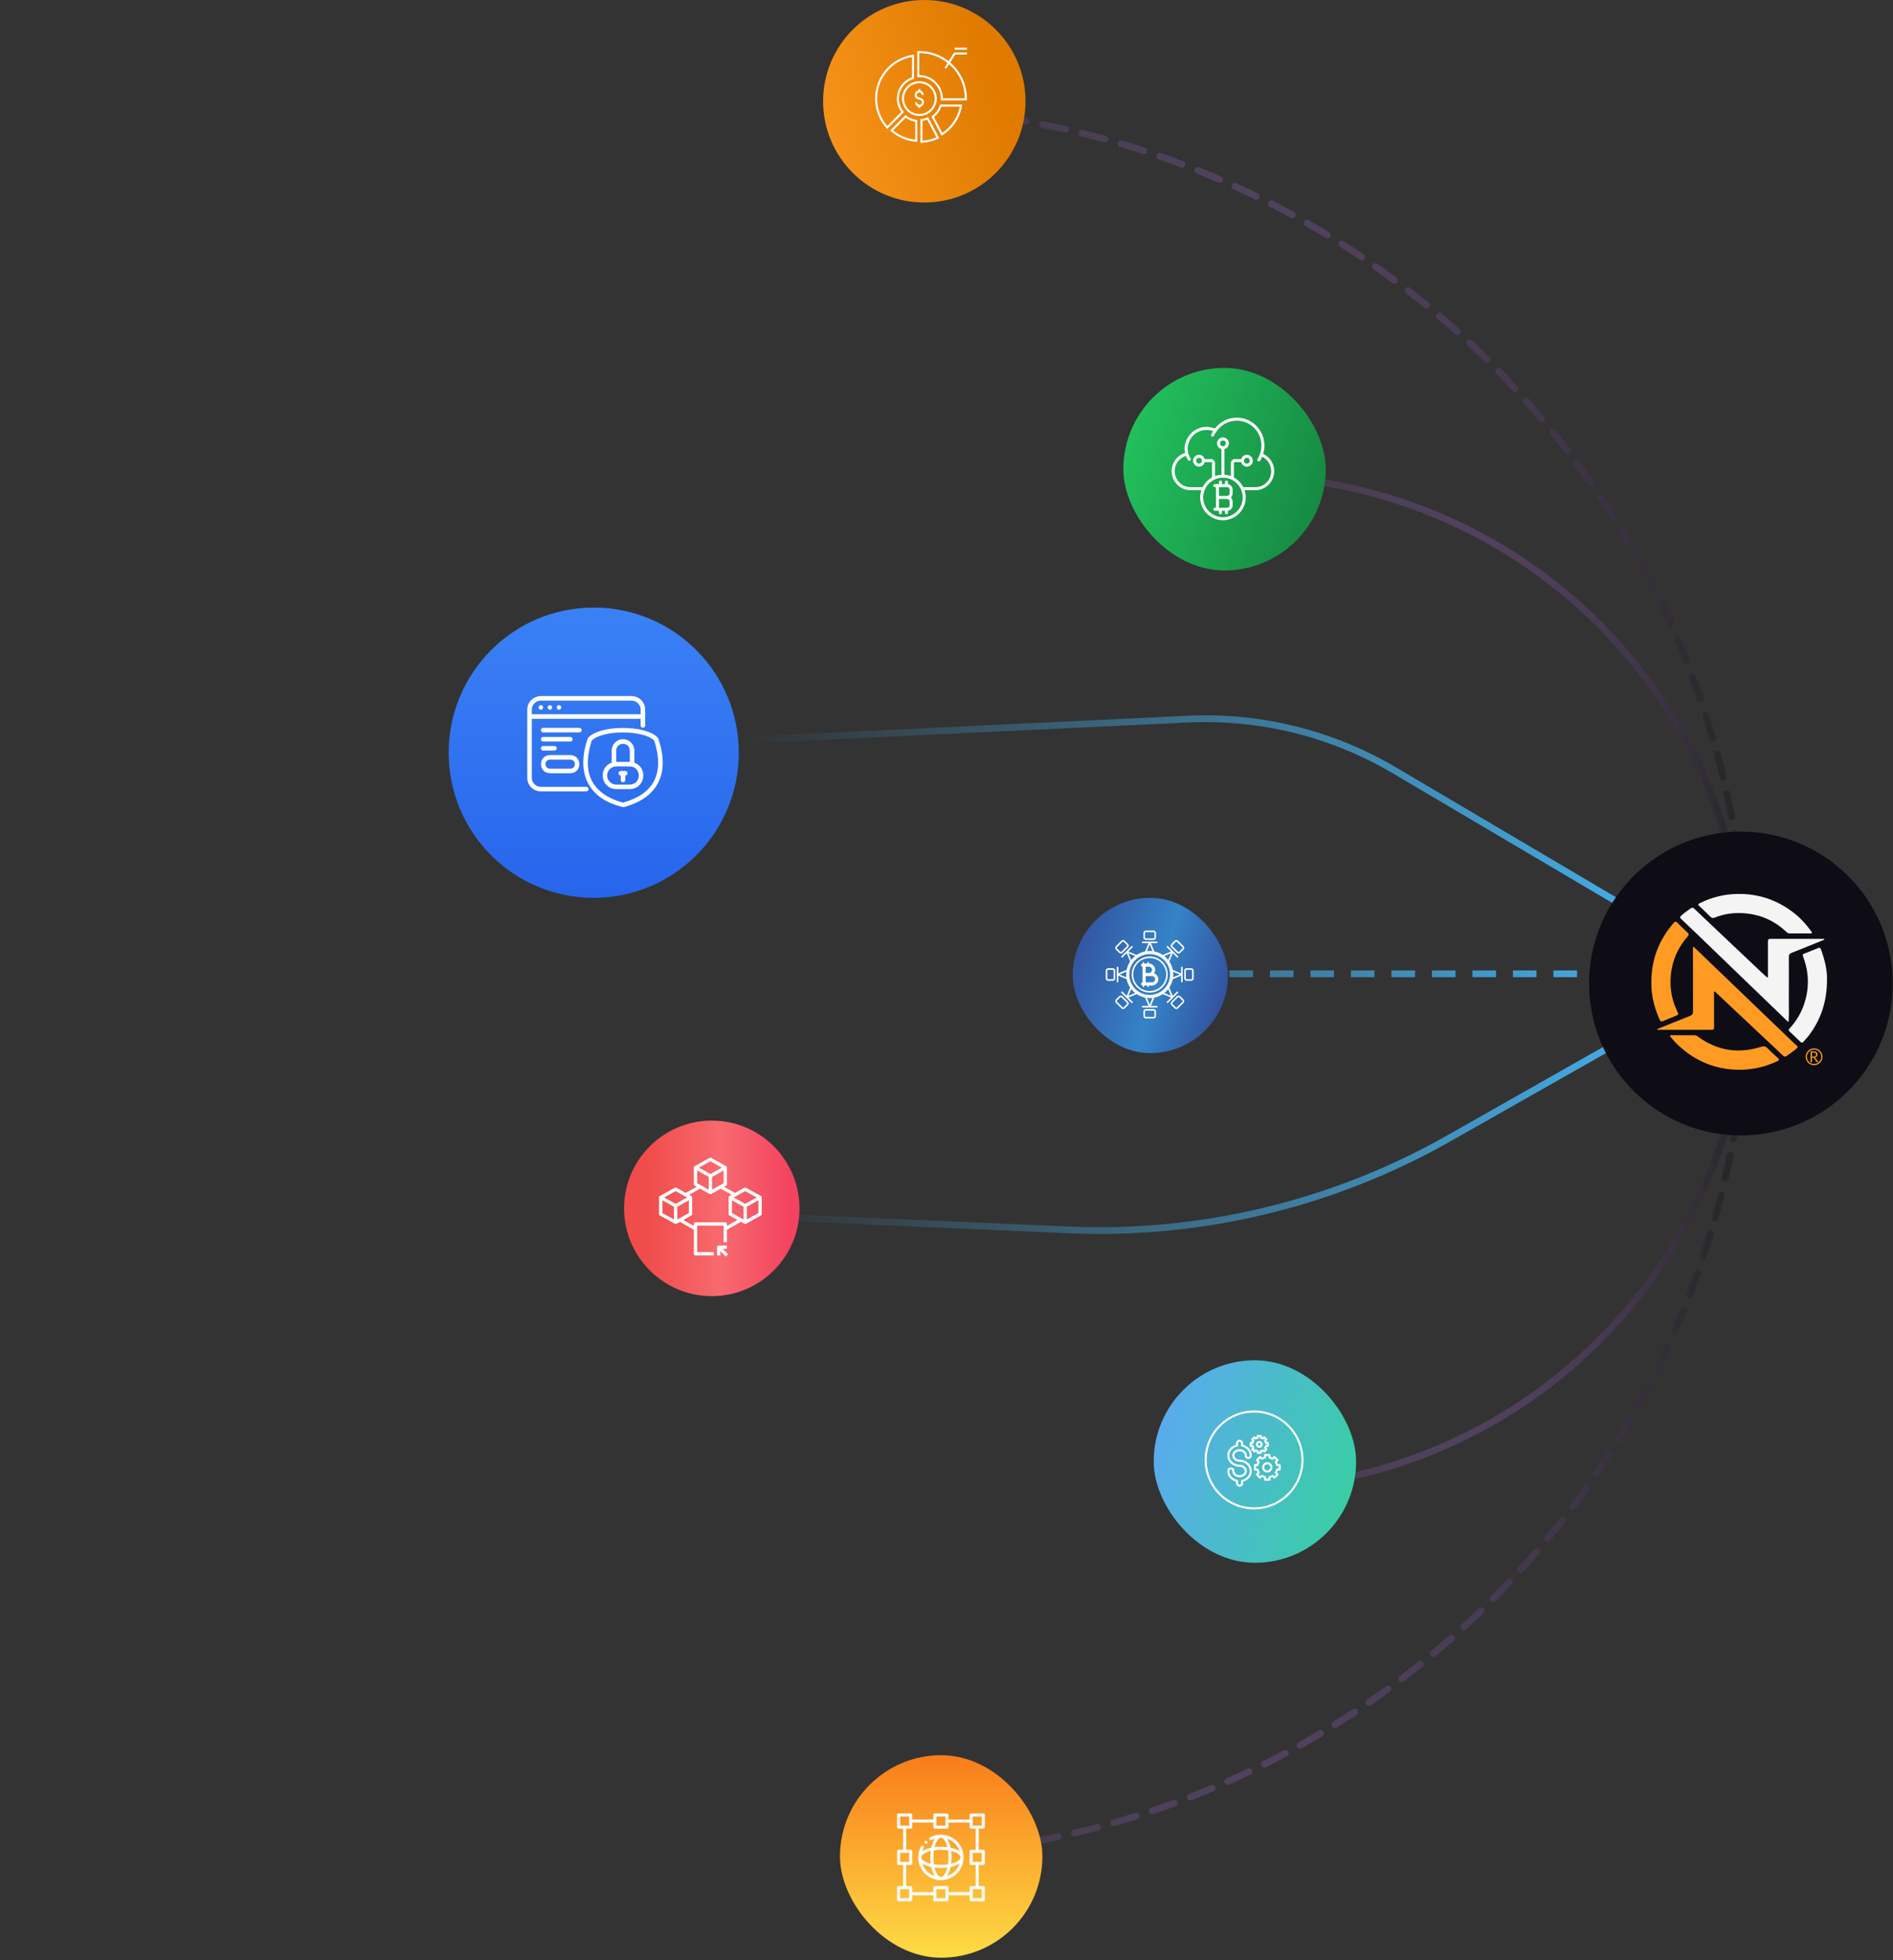
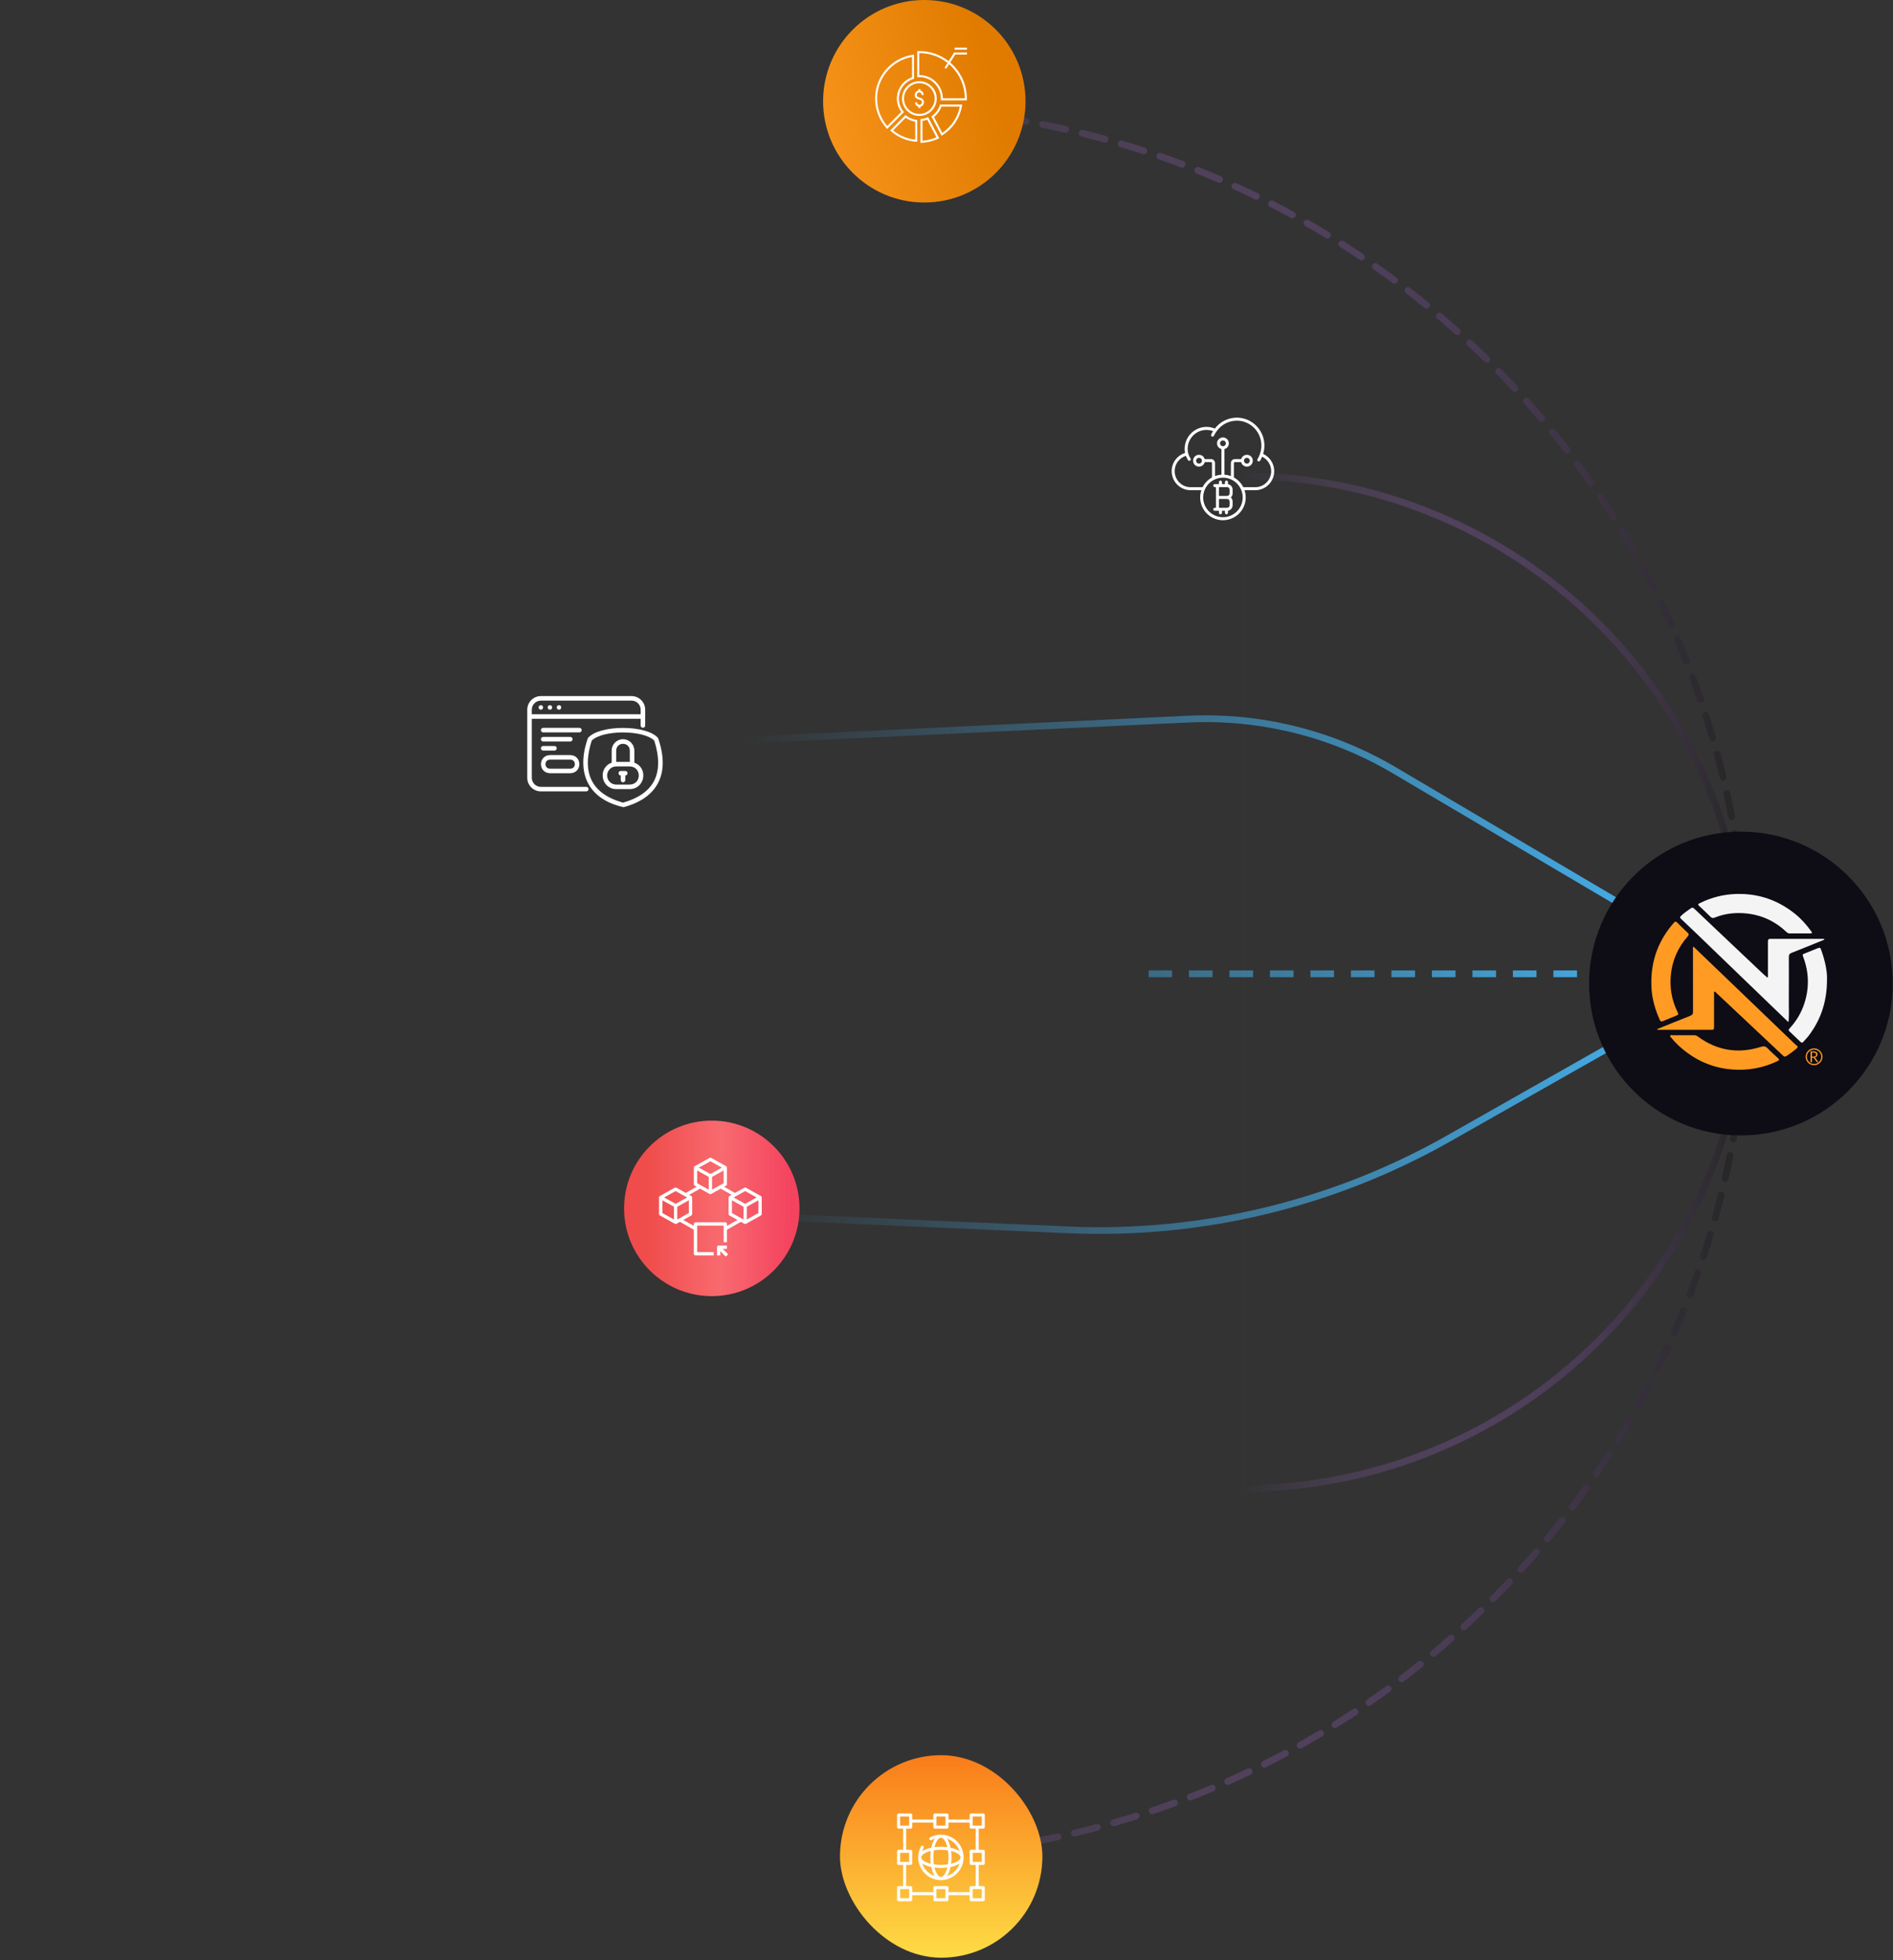
<svg xmlns="http://www.w3.org/2000/svg" width="517" height="535" viewBox="0 0 517 535" fill="none">
  <rect x="0" y="0" width="517" height="535" fill="#333333" stroke="none" />
  <path d="M339.047 406.303C375.699 406.303 410.85 391.743 436.768 365.826C462.685 339.908 477.245 304.757 477.245 268.105C477.245 231.452 462.685 196.301 436.768 170.384C410.85 144.466 375.699 129.906 339.047 129.906L339.047 268.105L339.047 406.303Z" stroke="url(#paint0_linear_15_2168)" stroke-width="1.843" stroke-linecap="round" />
  <path d="M238.622 506.727C301.909 506.727 362.604 481.587 407.354 436.836C452.104 392.086 477.245 331.391 477.245 268.105C477.245 204.818 452.104 144.124 407.354 99.373C362.604 54.623 301.909 29.482 238.622 29.482L238.622 268.105L238.622 506.727Z" stroke="url(#paint1_linear_15_2168)" stroke-width="1.843" stroke-linecap="round" stroke-dasharray="6.45 4.61" />
  <path d="M159.846 204.073L324.48 196.289C344.201 195.356 363.764 200.204 380.767 210.237L474.939 265.801L395.666 310.732C364.084 328.632 328.102 337.286 291.834 335.704L199.463 331.676" stroke="url(#paint2_linear_15_2168)" stroke-width="1.843" />
  <path d="M474.941 265.801H313.71" stroke="url(#paint3_linear_15_2168)" stroke-width="1.843" stroke-dasharray="6.45 4.61" />
  <g clip-path="url(#clip0_15_2168)">
    <path d="M284.688 479.087H229.409V534.366H284.688V479.087Z" fill="url(#paint4_linear_15_2168)" />
    <path d="M268.54 495H265.236C265.182 495 265.128 495.011 265.078 495.031C265.028 495.052 264.982 495.083 264.944 495.121C264.906 495.159 264.875 495.205 264.855 495.255C264.834 495.305 264.823 495.359 264.823 495.413V496.652H259.041V495.413C259.041 495.359 259.031 495.305 259.01 495.255C258.989 495.205 258.959 495.159 258.921 495.121C258.882 495.083 258.837 495.052 258.787 495.031C258.736 495.011 258.683 495 258.628 495H255.325C255.27 495 255.217 495.011 255.167 495.031C255.116 495.052 255.071 495.083 255.032 495.121C254.994 495.159 254.964 495.205 254.943 495.255C254.922 495.305 254.912 495.359 254.912 495.413V496.652H249.13V495.413C249.13 495.359 249.119 495.305 249.098 495.255C249.078 495.205 249.047 495.159 249.009 495.121C248.971 495.083 248.925 495.052 248.875 495.031C248.825 495.011 248.771 495 248.717 495H245.413C245.359 495 245.305 495.011 245.255 495.031C245.205 495.052 245.159 495.083 245.121 495.121C245.083 495.159 245.052 495.205 245.031 495.255C245.011 495.305 245 495.359 245 495.413V498.717C245 498.771 245.011 498.825 245.031 498.875C245.052 498.925 245.083 498.971 245.121 499.009C245.159 499.047 245.205 499.078 245.255 499.098C245.305 499.119 245.359 499.13 245.413 499.13H246.652V504.912H245.413C245.359 504.912 245.305 504.922 245.255 504.943C245.205 504.964 245.159 504.994 245.121 505.033C245.083 505.071 245.052 505.116 245.031 505.167C245.011 505.217 245 505.27 245 505.325V508.629C245 508.683 245.011 508.736 245.031 508.787C245.052 508.837 245.083 508.882 245.121 508.921C245.159 508.959 245.205 508.989 245.255 509.01C245.305 509.031 245.359 509.042 245.413 509.041H246.652V514.823H245.413C245.359 514.823 245.305 514.834 245.255 514.855C245.205 514.875 245.159 514.906 245.121 514.944C245.083 514.983 245.052 515.028 245.031 515.078C245.011 515.128 245 515.182 245 515.236V518.54C245 518.594 245.011 518.648 245.031 518.698C245.052 518.748 245.083 518.794 245.121 518.832C245.159 518.871 245.205 518.901 245.255 518.922C245.305 518.942 245.359 518.953 245.413 518.953H248.717C248.771 518.953 248.825 518.942 248.875 518.922C248.925 518.901 248.971 518.871 249.009 518.832C249.047 518.794 249.078 518.748 249.098 518.698C249.119 518.648 249.13 518.594 249.13 518.54V517.301H254.912V518.54C254.912 518.594 254.922 518.648 254.943 518.698C254.964 518.748 254.994 518.794 255.032 518.832C255.071 518.871 255.116 518.901 255.167 518.922C255.217 518.942 255.27 518.953 255.325 518.953H258.628C258.683 518.953 258.736 518.942 258.787 518.922C258.837 518.901 258.882 518.871 258.921 518.832C258.959 518.794 258.989 518.748 259.01 518.698C259.031 518.648 259.041 518.594 259.041 518.54V517.301H264.823V518.54C264.823 518.594 264.834 518.648 264.855 518.698C264.875 518.748 264.906 518.794 264.944 518.832C264.982 518.871 265.028 518.901 265.078 518.922C265.128 518.942 265.182 518.953 265.236 518.953H268.54C268.594 518.953 268.648 518.942 268.698 518.922C268.748 518.901 268.794 518.871 268.832 518.832C268.871 518.794 268.901 518.748 268.922 518.698C268.942 518.648 268.953 518.594 268.953 518.54V515.236C268.953 515.182 268.942 515.128 268.922 515.078C268.901 515.028 268.871 514.983 268.832 514.944C268.794 514.906 268.748 514.875 268.698 514.855C268.648 514.834 268.594 514.823 268.54 514.823H267.301V509.041H268.54C268.594 509.042 268.648 509.031 268.698 509.01C268.748 508.989 268.794 508.959 268.832 508.921C268.871 508.882 268.901 508.837 268.922 508.787C268.942 508.736 268.953 508.683 268.953 508.629V505.325C268.953 505.27 268.942 505.217 268.922 505.167C268.901 505.116 268.871 505.071 268.832 505.033C268.794 504.994 268.748 504.964 268.698 504.943C268.648 504.922 268.594 504.912 268.54 504.912H267.301V499.13H268.54C268.594 499.13 268.648 499.119 268.698 499.098C268.748 499.078 268.794 499.047 268.832 499.009C268.871 498.971 268.901 498.925 268.922 498.875C268.942 498.825 268.953 498.771 268.953 498.717V495.413C268.953 495.359 268.942 495.305 268.922 495.255C268.901 495.205 268.871 495.159 268.832 495.121C268.794 495.083 268.748 495.052 268.698 495.031C268.648 495.011 268.594 495 268.54 495ZM255.738 495.826H258.215V498.304H255.738V495.826ZM245.826 495.826H248.304V498.304H245.826V495.826ZM245.826 505.738H248.304V508.216H245.826V505.738ZM248.304 518.127H245.826V515.649H248.304V518.127ZM258.215 518.127H255.738V515.649H258.215V518.127ZM268.127 518.127H265.649V515.649H268.127V518.127ZM268.127 508.216H265.649V505.738H268.127V508.216ZM266.475 504.912H265.236C265.182 504.912 265.128 504.922 265.078 504.943C265.028 504.964 264.982 504.994 264.944 505.033C264.906 505.071 264.875 505.116 264.855 505.167C264.834 505.217 264.823 505.27 264.823 505.325V508.629C264.823 508.683 264.834 508.736 264.855 508.787C264.875 508.837 264.906 508.882 264.944 508.921C264.982 508.959 265.028 508.989 265.078 509.01C265.128 509.031 265.182 509.042 265.236 509.041H266.475V514.823H265.236C265.182 514.823 265.128 514.834 265.078 514.855C265.028 514.875 264.982 514.906 264.944 514.944C264.906 514.983 264.875 515.028 264.855 515.078C264.834 515.128 264.823 515.182 264.823 515.236V516.475H259.041V515.236C259.041 515.182 259.031 515.128 259.01 515.078C258.989 515.028 258.959 514.983 258.921 514.944C258.882 514.906 258.837 514.875 258.787 514.855C258.736 514.834 258.683 514.823 258.628 514.823H255.325C255.27 514.823 255.217 514.834 255.167 514.855C255.116 514.875 255.071 514.906 255.032 514.944C254.994 514.983 254.964 515.028 254.943 515.078C254.922 515.128 254.912 515.182 254.912 515.236V516.475H249.13V515.236C249.13 515.182 249.119 515.128 249.098 515.078C249.078 515.028 249.047 514.983 249.009 514.944C248.971 514.906 248.925 514.875 248.875 514.855C248.825 514.834 248.771 514.823 248.717 514.823H247.478V509.041H248.717C248.771 509.042 248.825 509.031 248.875 509.01C248.925 508.989 248.971 508.959 249.009 508.921C249.047 508.882 249.078 508.837 249.098 508.787C249.119 508.736 249.13 508.683 249.13 508.629V505.325C249.13 505.27 249.119 505.217 249.098 505.167C249.078 505.116 249.047 505.071 249.009 505.033C248.971 504.994 248.925 504.964 248.875 504.943C248.825 504.922 248.771 504.912 248.717 504.912H247.478V499.13H248.717C248.771 499.13 248.825 499.119 248.875 499.098C248.925 499.078 248.971 499.047 249.009 499.009C249.047 498.971 249.078 498.925 249.098 498.875C249.119 498.825 249.13 498.771 249.13 498.717V497.478H254.912V498.717C254.912 498.771 254.922 498.825 254.943 498.875C254.964 498.925 254.994 498.971 255.032 499.009C255.071 499.047 255.116 499.078 255.167 499.098C255.217 499.119 255.27 499.13 255.325 499.13H258.628C258.683 499.13 258.736 499.119 258.787 499.098C258.837 499.078 258.882 499.047 258.921 499.009C258.959 498.971 258.989 498.925 259.01 498.875C259.031 498.825 259.041 498.771 259.041 498.717V497.478H264.823V498.717C264.823 498.771 264.834 498.825 264.855 498.875C264.875 498.925 264.906 498.971 264.944 499.009C264.982 499.047 265.028 499.078 265.078 499.098C265.128 499.119 265.182 499.13 265.236 499.13H266.475V504.912ZM268.127 498.304H265.649V495.826H268.127V498.304Z" fill="white" />
    <path d="M256.976 500.782C255.939 500.779 254.917 501.037 254.005 501.533C253.957 501.558 253.915 501.593 253.881 501.635C253.847 501.677 253.821 501.726 253.805 501.778C253.774 501.883 253.786 501.996 253.838 502.092C253.89 502.188 253.978 502.26 254.083 502.292C254.135 502.307 254.189 502.312 254.243 502.307C254.297 502.301 254.349 502.285 254.397 502.259C254.683 502.109 254.982 501.983 255.29 501.886C254.823 502.638 254.502 503.472 254.344 504.344C253.472 504.502 252.638 504.823 251.885 505.29C251.983 504.982 252.109 504.683 252.259 504.397C252.285 504.349 252.301 504.297 252.307 504.243C252.312 504.189 252.307 504.135 252.292 504.083C252.276 504.031 252.25 503.982 252.216 503.94C252.182 503.898 252.14 503.863 252.092 503.838C252.044 503.812 251.992 503.796 251.938 503.79C251.884 503.785 251.83 503.79 251.778 503.805C251.726 503.821 251.677 503.847 251.635 503.881C251.593 503.915 251.558 503.957 251.533 504.005C250.88 505.197 250.638 506.57 250.842 507.913C251.046 509.256 251.685 510.495 252.662 511.439C253.639 512.383 254.899 512.981 256.248 513.139C257.597 513.298 258.961 513.009 260.13 512.317C261.299 511.625 262.208 510.568 262.718 509.308C263.228 508.049 263.31 506.657 262.952 505.347C262.594 504.036 261.815 502.88 260.735 502.055C259.656 501.23 258.335 500.783 256.976 500.782ZM262.071 505.292C261.317 504.824 260.482 504.502 259.609 504.344C259.451 503.471 259.129 502.636 258.661 501.882C259.455 502.147 260.177 502.593 260.768 503.185C261.36 503.777 261.806 504.498 262.071 505.292ZM256.976 512.345C256.323 512.345 255.622 511.356 255.228 509.757C256.389 509.904 257.564 509.904 258.725 509.757C258.331 511.356 257.63 512.345 256.976 512.345ZM256.976 509.041C256.334 509.042 255.692 508.994 255.057 508.896C254.863 507.624 254.863 506.329 255.057 505.057C256.329 504.863 257.624 504.863 258.896 505.057C259.09 506.329 259.09 507.624 258.896 508.896C258.261 508.994 257.619 509.042 256.976 509.041ZM259.757 505.228C261.356 505.622 262.345 506.323 262.345 506.977C262.345 507.63 261.356 508.331 259.757 508.725C259.904 507.564 259.904 506.389 259.757 505.228ZM256.976 501.608C257.63 501.608 258.331 502.597 258.725 504.196C257.564 504.049 256.389 504.049 255.228 504.196C255.622 502.597 256.323 501.608 256.976 501.608ZM254.196 505.228C254.049 506.389 254.049 507.564 254.196 508.725C252.597 508.331 251.608 507.63 251.608 506.977C251.608 506.323 252.597 505.622 254.196 505.228ZM251.882 508.661C252.636 509.129 253.471 509.451 254.344 509.609C254.502 510.482 254.824 511.317 255.292 512.071C254.498 511.806 253.776 511.36 253.185 510.768C252.593 510.177 252.147 509.455 251.882 508.661ZM258.661 512.071C259.129 511.317 259.451 510.482 259.609 509.609C260.482 509.451 261.317 509.129 262.071 508.661C261.806 509.455 261.36 510.177 260.768 510.768C260.176 511.36 259.455 511.806 258.661 512.071Z" fill="white" />
-     <path d="M253.18 503.18C253.238 503.122 253.277 503.049 253.293 502.969C253.309 502.889 253.301 502.806 253.27 502.73C253.238 502.655 253.186 502.59 253.118 502.545C253.05 502.499 252.97 502.475 252.888 502.475C252.806 502.475 252.727 502.499 252.659 502.545C252.591 502.59 252.538 502.655 252.507 502.73C252.475 502.806 252.467 502.889 252.483 502.969C252.499 503.049 252.538 503.122 252.596 503.18C252.674 503.258 252.779 503.301 252.888 503.301C252.998 503.301 253.103 503.258 253.18 503.18Z" fill="white" />
  </g>
  <g clip-path="url(#clip1_15_2168)">
    <path d="M370.368 371.292H315.089V426.571H370.368V371.292Z" fill="url(#paint5_linear_15_2168)" />
    <path fill-rule="evenodd" clip-rule="evenodd" d="M342.5 385C335.047 385 329 391.047 329 398.5C329 405.953 335.047 412 342.5 412C349.953 412 356 405.953 356 398.5C356 391.047 349.953 385 342.5 385ZM342.5 385.562C349.648 385.562 355.438 391.351 355.438 398.5C355.438 405.649 349.648 411.438 342.5 411.438C335.352 411.438 329.562 405.649 329.562 398.5C329.562 391.351 335.352 385.562 342.5 385.562ZM343.503 391.659C343.428 391.659 343.357 391.689 343.304 391.741C343.251 391.794 343.222 391.866 343.222 391.94V392.228C343.141 392.256 343.061 392.288 342.984 392.325L342.782 392.123C342.73 392.071 342.658 392.041 342.584 392.041C342.509 392.041 342.437 392.071 342.385 392.123L341.788 392.72C341.762 392.746 341.741 392.777 341.727 392.811C341.713 392.845 341.706 392.882 341.706 392.919C341.706 392.956 341.713 392.992 341.727 393.027C341.741 393.061 341.762 393.092 341.788 393.118L341.991 393.321C341.954 393.398 341.921 393.477 341.894 393.557H341.605C341.53 393.557 341.458 393.587 341.406 393.64C341.353 393.692 341.323 393.764 341.323 393.839V394.682C341.323 394.757 341.353 394.828 341.406 394.881C341.458 394.934 341.53 394.964 341.605 394.964H341.893C341.921 395.045 341.953 395.124 341.99 395.202L341.788 395.405C341.735 395.457 341.706 395.529 341.706 395.603C341.706 395.678 341.735 395.749 341.788 395.802L342.384 396.398C342.41 396.424 342.441 396.445 342.475 396.459C342.51 396.473 342.546 396.481 342.583 396.481C342.62 396.481 342.657 396.473 342.691 396.459C342.725 396.445 342.756 396.424 342.782 396.398L342.985 396.196C343.062 396.234 343.141 396.266 343.222 396.294V396.581C343.222 396.655 343.251 396.727 343.304 396.78C343.357 396.832 343.428 396.862 343.503 396.862H344.347C344.421 396.862 344.493 396.832 344.546 396.78C344.598 396.727 344.628 396.655 344.628 396.581V396.293C344.71 396.265 344.788 396.233 344.865 396.195L345.068 396.398C345.121 396.451 345.193 396.481 345.267 396.481C345.342 396.481 345.413 396.451 345.466 396.398L346.063 395.802C346.089 395.776 346.11 395.745 346.124 395.711C346.138 395.677 346.146 395.64 346.146 395.603C346.146 395.566 346.138 395.53 346.124 395.495C346.11 395.461 346.089 395.43 346.063 395.404L345.86 395.201C345.897 395.123 345.93 395.045 345.958 394.964H346.245C346.32 394.964 346.391 394.934 346.444 394.881C346.497 394.828 346.526 394.757 346.526 394.682V393.839C346.526 393.764 346.497 393.692 346.444 393.64C346.391 393.587 346.32 393.557 346.245 393.557H345.957C345.93 393.476 345.898 393.397 345.861 393.32L346.063 393.117C346.115 393.065 346.145 392.993 346.145 392.919C346.145 392.844 346.115 392.773 346.063 392.72L345.467 392.124C345.44 392.098 345.409 392.077 345.375 392.063C345.341 392.049 345.304 392.041 345.268 392.041C345.231 392.041 345.194 392.049 345.16 392.063C345.126 392.077 345.095 392.098 345.068 392.124L344.866 392.327C344.789 392.289 344.709 392.256 344.628 392.228V391.94C344.628 391.866 344.598 391.794 344.546 391.741C344.493 391.689 344.421 391.659 344.347 391.659H343.503ZM343.784 392.221H344.065V392.411C344.065 392.475 344.087 392.537 344.127 392.587C344.167 392.637 344.222 392.672 344.284 392.686C344.461 392.726 344.631 392.797 344.785 392.894C344.839 392.928 344.903 392.942 344.966 392.935C345.03 392.928 345.089 392.899 345.134 392.854L345.268 392.72L345.466 392.919L345.333 393.052C345.288 393.097 345.26 393.155 345.253 393.219C345.246 393.282 345.26 393.345 345.294 393.399C345.39 393.553 345.459 393.724 345.499 393.901C345.513 393.963 345.548 394.019 345.598 394.058C345.648 394.098 345.71 394.12 345.774 394.12H345.964V394.401H345.774C345.71 394.401 345.648 394.423 345.599 394.463C345.549 394.503 345.514 394.558 345.5 394.62C345.46 394.798 345.389 394.967 345.292 395.121C345.259 395.175 345.244 395.239 345.252 395.302C345.259 395.365 345.287 395.424 345.332 395.469L345.466 395.603L345.268 395.802L345.135 395.669C345.09 395.624 345.031 395.595 344.967 395.588C344.904 395.581 344.84 395.596 344.786 395.63C344.632 395.726 344.463 395.795 344.285 395.835C344.223 395.849 344.167 395.884 344.128 395.934C344.088 395.984 344.066 396.046 344.066 396.109V396.299H343.785V396.109C343.785 396.046 343.763 395.984 343.723 395.934C343.683 395.885 343.627 395.85 343.565 395.836C343.388 395.795 343.22 395.725 343.066 395.628C343.012 395.594 342.948 395.579 342.885 395.586C342.821 395.594 342.762 395.622 342.717 395.667L342.583 395.802L342.385 395.603L342.517 395.47C342.562 395.425 342.591 395.366 342.598 395.303C342.605 395.239 342.591 395.176 342.557 395.122C342.461 394.967 342.391 394.798 342.352 394.621C342.338 394.559 342.303 394.503 342.253 394.463C342.203 394.423 342.141 394.401 342.077 394.401H341.886V394.12H342.076C342.14 394.12 342.202 394.098 342.251 394.058C342.301 394.019 342.336 393.963 342.35 393.901C342.391 393.724 342.461 393.555 342.557 393.401C342.591 393.348 342.606 393.284 342.599 393.22C342.592 393.157 342.564 393.098 342.519 393.053L342.385 392.919L342.583 392.72L342.717 392.853C342.762 392.898 342.82 392.926 342.883 392.933C342.946 392.94 343.01 392.926 343.064 392.892C343.218 392.797 343.387 392.727 343.564 392.687C343.627 392.673 343.682 392.638 343.722 392.588C343.762 392.539 343.784 392.477 343.784 392.413V392.221ZM338.519 392.976C338.441 392.976 338.609 392.959 338.287 393.004C338.079 393.062 337.896 393.186 337.766 393.359C337.636 393.531 337.568 393.742 337.57 393.957V394.361C336.234 394.737 335.188 395.851 335.188 397.273C335.188 399.025 336.749 400.355 338.533 400.355C339.401 400.355 339.954 400.923 339.954 401.51C339.954 402.099 339.401 402.665 338.533 402.665C337.664 402.665 337.113 402.099 337.113 401.51C337.116 401.211 336.997 400.951 336.811 400.784C336.629 400.624 336.394 400.536 336.151 400.539C335.916 400.539 335.677 400.617 335.491 400.784C335.304 400.951 335.185 401.214 335.189 401.514C335.19 402.969 336.257 404.04 337.57 404.425V404.835C337.566 405.137 337.686 405.4 337.872 405.567C338.059 405.735 338.298 405.812 338.533 405.812C338.768 405.812 339.006 405.735 339.193 405.567C339.38 405.4 339.501 405.137 339.497 404.836V404.424C340.833 404.046 341.879 402.933 341.879 401.512C341.879 399.759 340.317 398.43 338.533 398.43C337.665 398.43 337.113 397.862 337.113 397.274C337.113 396.694 337.652 396.14 338.501 396.125H338.568C339.416 396.141 339.954 396.692 339.954 397.27C339.951 397.57 340.07 397.83 340.256 397.997C340.442 398.165 340.681 398.242 340.916 398.242C341.151 398.242 341.39 398.165 341.576 397.998C341.763 397.831 341.882 397.568 341.878 397.268C341.877 395.812 340.81 394.741 339.496 394.356V393.954C339.498 393.825 339.473 393.697 339.425 393.578C339.376 393.459 339.304 393.351 339.213 393.26C339.122 393.169 339.014 393.097 338.894 393.048C338.775 392.999 338.647 392.975 338.519 392.976ZM343.925 393.335C343.417 393.335 343 393.752 343 394.26C343 394.768 343.417 395.186 343.925 395.186C344.433 395.186 344.851 394.768 344.851 394.26C344.851 393.752 344.433 393.335 343.925 393.335ZM338.527 393.54H338.53C338.758 393.54 338.937 393.715 338.934 393.943V394.545C338.934 394.608 338.955 394.67 338.995 394.72C339.035 394.77 339.09 394.805 339.153 394.82C340.362 395.092 341.316 396.014 341.316 397.269L341.316 397.274C341.319 397.433 341.27 397.516 341.2 397.579C341.12 397.646 341.02 397.681 340.916 397.679C340.812 397.681 340.711 397.646 340.631 397.579C340.562 397.517 340.513 397.433 340.516 397.274V397.268C340.516 396.346 339.675 395.582 338.579 395.56H338.512C338.505 395.56 338.498 395.56 338.491 395.56C337.392 395.58 336.55 396.347 336.55 397.271C336.55 398.208 337.411 398.99 338.533 398.99C340.04 398.99 341.317 400.092 341.317 401.509C341.317 402.725 340.38 403.699 339.157 403.956C339.094 403.969 339.038 404.004 338.997 404.054C338.956 404.104 338.934 404.166 338.934 404.23V404.843C338.936 405.003 338.887 405.086 338.817 405.149C338.738 405.216 338.637 405.252 338.533 405.25C338.429 405.252 338.328 405.216 338.249 405.149C338.179 405.086 338.131 405.003 338.133 404.843V404.234C338.133 404.17 338.111 404.108 338.071 404.058C338.031 404.008 337.976 403.973 337.913 403.959C336.703 403.688 335.75 402.764 335.75 401.51V401.504C335.748 401.344 335.797 401.261 335.866 401.198C335.946 401.131 336.047 401.096 336.151 401.097C336.26 401.097 336.365 401.135 336.435 401.198C336.504 401.261 336.553 401.344 336.551 401.504V401.51C336.551 402.446 337.411 403.227 338.533 403.227C339.655 403.227 340.516 402.446 340.516 401.51C340.516 400.574 339.655 399.792 338.533 399.792C337.026 399.792 335.75 398.69 335.75 397.273C335.75 396.057 336.687 395.085 337.91 394.827C337.973 394.814 338.03 394.779 338.07 394.729C338.111 394.679 338.133 394.616 338.133 394.552V393.946C338.131 393.893 338.141 393.841 338.16 393.792C338.179 393.743 338.208 393.698 338.245 393.66C338.281 393.622 338.325 393.592 338.374 393.572C338.422 393.551 338.474 393.54 338.527 393.54ZM343.925 393.898C343.972 393.898 344.02 393.907 344.064 393.925C344.108 393.943 344.148 393.97 344.182 394.003C344.215 394.037 344.242 394.077 344.261 394.121C344.279 394.165 344.288 394.212 344.288 394.26C344.289 394.307 344.279 394.354 344.261 394.399C344.243 394.443 344.216 394.483 344.183 394.516C344.149 394.55 344.109 394.577 344.065 394.595C344.021 394.614 343.974 394.623 343.926 394.623C343.83 394.623 343.738 394.585 343.67 394.518C343.602 394.45 343.563 394.358 343.563 394.261C343.563 394.165 343.601 394.073 343.669 394.004C343.736 393.936 343.829 393.898 343.925 393.898ZM345.491 396.862C345.417 396.862 345.345 396.892 345.293 396.944C345.24 396.997 345.21 397.069 345.21 397.143V397.646C345.036 397.7 344.867 397.769 344.705 397.853L344.351 397.5C344.298 397.448 344.227 397.418 344.152 397.418C344.078 397.418 344.006 397.448 343.953 397.5L343.086 398.367C343.059 398.393 343.039 398.424 343.024 398.458C343.01 398.492 343.003 398.529 343.003 398.566C343.003 398.603 343.01 398.639 343.024 398.674C343.039 398.708 343.059 398.739 343.086 398.765L343.44 399.119C343.356 399.281 343.286 399.449 343.232 399.624H342.73C342.655 399.624 342.583 399.654 342.531 399.706C342.478 399.759 342.448 399.831 342.448 399.905V401.133C342.448 401.207 342.478 401.279 342.531 401.331C342.583 401.384 342.655 401.414 342.73 401.414H343.233C343.287 401.588 343.356 401.756 343.441 401.918L343.086 402.273C343.033 402.325 343.003 402.397 343.003 402.472C343.003 402.546 343.033 402.618 343.086 402.67L343.953 403.537C344.006 403.59 344.078 403.62 344.152 403.62C344.227 403.62 344.298 403.59 344.351 403.537L344.706 403.183C344.868 403.268 345.036 403.338 345.21 403.392V403.893C345.21 403.967 345.24 404.039 345.293 404.092C345.345 404.144 345.417 404.174 345.491 404.174H346.719C346.793 404.174 346.865 404.144 346.918 404.092C346.97 404.039 347 403.967 347 403.893V403.391C347.174 403.337 347.342 403.268 347.504 403.183L347.858 403.538C347.911 403.59 347.982 403.62 348.057 403.62C348.131 403.62 348.203 403.59 348.255 403.538L349.123 402.67C349.176 402.618 349.206 402.546 349.206 402.472C349.206 402.397 349.176 402.325 349.123 402.273L348.77 401.918C348.854 401.757 348.924 401.588 348.979 401.414H349.48C349.554 401.414 349.626 401.384 349.678 401.331C349.731 401.279 349.761 401.207 349.761 401.133V399.905C349.761 399.831 349.731 399.759 349.678 399.706C349.626 399.654 349.554 399.624 349.48 399.624H348.978C348.924 399.45 348.854 399.281 348.77 399.119L349.124 398.764C349.177 398.712 349.206 398.64 349.206 398.566C349.206 398.491 349.177 398.42 349.124 398.367L348.255 397.5C348.203 397.448 348.131 397.418 348.057 397.418C347.982 397.418 347.911 397.448 347.858 397.5L347.504 397.854C347.343 397.769 347.174 397.699 347 397.645V397.143C347 397.069 346.97 396.997 346.918 396.944C346.865 396.892 346.793 396.862 346.719 396.862H345.491ZM345.773 397.424H346.438V397.829C346.437 397.893 346.459 397.955 346.499 398.005C346.539 398.054 346.594 398.089 346.656 398.103C346.928 398.165 347.188 398.272 347.424 398.421C347.478 398.454 347.542 398.469 347.605 398.462C347.668 398.455 347.727 398.426 347.772 398.381L348.057 398.097L348.527 398.566L348.244 398.85C348.198 398.895 348.17 398.954 348.162 399.018C348.155 399.081 348.169 399.145 348.203 399.199C348.351 399.435 348.458 399.694 348.519 399.966C348.533 400.029 348.568 400.084 348.617 400.124C348.667 400.164 348.729 400.186 348.793 400.186H349.198V400.851H348.794C348.73 400.851 348.669 400.873 348.619 400.913C348.569 400.952 348.535 401.008 348.52 401.07C348.459 401.342 348.352 401.602 348.203 401.838C348.169 401.892 348.155 401.955 348.161 402.019C348.168 402.082 348.197 402.141 348.241 402.186L348.527 402.472L348.057 402.941L347.773 402.657C347.728 402.612 347.669 402.584 347.606 402.577C347.543 402.57 347.479 402.584 347.425 402.618C347.188 402.765 346.93 402.872 346.657 402.933C346.595 402.947 346.54 402.982 346.5 403.031C346.46 403.081 346.438 403.143 346.438 403.206V403.611H345.773V403.208C345.772 403.144 345.751 403.082 345.711 403.033C345.672 402.983 345.616 402.948 345.554 402.934C345.282 402.872 345.022 402.765 344.786 402.616C344.732 402.583 344.668 402.568 344.605 402.575C344.542 402.582 344.483 402.61 344.438 402.655L344.152 402.94L343.682 402.471L343.966 402.186C344.012 402.141 344.04 402.082 344.047 402.019C344.054 401.955 344.04 401.891 344.006 401.837C343.858 401.601 343.752 401.341 343.691 401.07C343.677 401.007 343.642 400.952 343.592 400.912C343.542 400.872 343.48 400.85 343.416 400.85H343.011V400.185H343.415C343.479 400.185 343.541 400.164 343.591 400.124C343.641 400.084 343.676 400.029 343.69 399.966C343.752 399.695 343.859 399.435 344.008 399.199C344.041 399.145 344.056 399.081 344.049 399.018C344.042 398.954 344.013 398.895 343.968 398.85L343.682 398.565L344.152 398.096L344.437 398.379C344.482 398.424 344.541 398.452 344.604 398.459C344.667 398.467 344.73 398.452 344.784 398.418C345.021 398.271 345.281 398.165 345.553 398.103C345.615 398.089 345.671 398.055 345.711 398.005C345.751 397.955 345.772 397.894 345.773 397.83V397.424ZM346.105 399.112C345.732 399.114 345.376 399.263 345.112 399.526C344.849 399.789 344.701 400.146 344.699 400.518C344.701 400.891 344.849 401.247 345.112 401.511C345.376 401.774 345.732 401.923 346.105 401.924C346.477 401.923 346.834 401.774 347.097 401.511C347.361 401.248 347.509 400.891 347.511 400.518C347.511 399.746 346.876 399.112 346.105 399.112ZM346.105 399.674C346.569 399.674 346.948 400.054 346.948 400.518C346.948 400.983 346.569 401.362 346.105 401.362C345.881 401.361 345.667 401.272 345.509 401.114C345.351 400.956 345.262 400.742 345.262 400.518C345.262 400.054 345.64 399.674 346.105 399.674Z" fill="white" />
  </g>
  <g clip-path="url(#clip2_15_2168)">
    <path d="M335.356 245.071H292.975V287.452H335.356V245.071Z" fill="url(#paint6_linear_15_2168)" />
    <path d="M314 270.928C316.718 270.928 318.929 268.717 318.929 266C318.929 263.282 316.718 261.071 314 261.071C311.282 261.071 309.071 263.282 309.071 266C309.071 268.717 311.282 270.928 314 270.928ZM314 261.5C316.481 261.5 318.5 263.518 318.5 266C318.5 268.481 316.481 270.5 314 270.5C311.519 270.5 309.5 268.481 309.5 266C309.5 263.518 311.519 261.5 314 261.5Z" fill="white" />
    <path d="M311.658 268.571C311.658 268.797 311.835 268.977 312.056 268.994V269.214C312.056 269.333 312.152 269.429 312.271 269.429C312.389 269.429 312.485 269.333 312.485 269.214V269H313.342V269.214C313.342 269.333 313.438 269.429 313.556 269.429C313.675 269.429 313.771 269.333 313.771 269.214V269H314.628C315.573 269 316.342 268.231 316.342 267.286C316.342 266.538 315.859 265.908 315.19 265.674C315.376 265.4 315.485 265.07 315.485 264.714C315.485 263.769 314.716 263 313.771 263V262.786C313.771 262.667 313.675 262.571 313.556 262.571C313.438 262.571 313.342 262.667 313.342 262.786V263H312.485V262.786C312.485 262.667 312.389 262.571 312.271 262.571C312.152 262.571 312.056 262.667 312.056 262.786V263.006C311.835 263.022 311.658 263.203 311.658 263.429C311.658 263.645 311.818 263.823 312.026 263.853V268.147C311.818 268.177 311.658 268.355 311.658 268.571ZM315.485 267.286C315.485 267.758 315.1 268.143 314.627 268.143H312.913V266.429H313.77H314.627C315.1 266.429 315.485 266.813 315.485 267.286ZM314.627 264.714C314.627 265.187 314.243 265.571 313.77 265.571H312.913V263.857H313.77C314.243 263.857 314.627 264.242 314.627 264.714ZM312.929 256.571H315.071C315.426 256.571 315.714 256.283 315.714 255.929V254.643C315.714 254.288 315.426 254 315.071 254H312.929C312.574 254 312.286 254.288 312.286 254.643V255.929C312.286 256.283 312.574 256.571 312.929 256.571ZM312.714 254.643C312.714 254.525 312.81 254.429 312.929 254.429H315.071C315.19 254.429 315.286 254.525 315.286 254.643V255.929C315.286 256.047 315.19 256.143 315.071 256.143H312.929C312.81 256.143 312.714 256.047 312.714 255.929V254.643ZM315.071 275.429H312.929C312.574 275.429 312.286 275.717 312.286 276.071V277.357C312.286 277.712 312.574 278 312.929 278H315.071C315.426 278 315.714 277.712 315.714 277.357V276.071C315.714 275.717 315.426 275.429 315.071 275.429ZM315.286 277.357C315.286 277.475 315.19 277.571 315.071 277.571H312.929C312.81 277.571 312.714 277.475 312.714 277.357V276.071C312.714 275.953 312.81 275.857 312.929 275.857H315.071C315.19 275.857 315.286 275.953 315.286 276.071V277.357ZM325.357 264.286H324.071C323.717 264.286 323.429 264.574 323.429 264.929V267.071C323.429 267.426 323.717 267.714 324.071 267.714H325.357C325.712 267.714 326 267.426 326 267.071V264.929C326 264.574 325.712 264.286 325.357 264.286ZM325.571 267.071C325.571 267.19 325.475 267.286 325.357 267.286H324.071C323.953 267.286 323.857 267.19 323.857 267.071V264.929C323.857 264.81 323.953 264.714 324.071 264.714H325.357C325.475 264.714 325.571 264.81 325.571 264.929V267.071ZM304.571 264.929C304.571 264.574 304.283 264.286 303.929 264.286H302.643C302.288 264.286 302 264.574 302 264.929V267.071C302 267.426 302.288 267.714 302.643 267.714H303.929C304.283 267.714 304.571 267.426 304.571 267.071V264.929ZM304.143 267.071C304.143 267.19 304.047 267.286 303.929 267.286H302.643C302.525 267.286 302.429 267.19 302.429 267.071V264.929C302.429 264.81 302.525 264.714 302.643 264.714H303.929C304.047 264.714 304.143 264.81 304.143 264.929V267.071ZM321.425 260.09C321.55 260.216 321.714 260.278 321.879 260.278C322.044 260.278 322.208 260.216 322.334 260.09L323.243 259.181C323.494 258.931 323.494 258.523 323.243 258.272L321.728 256.757C321.477 256.506 321.069 256.506 320.819 256.757L319.91 257.666C319.659 257.917 319.659 258.324 319.91 258.575L321.425 260.09ZM320.213 257.969L321.122 257.06C321.164 257.018 321.219 256.997 321.274 256.997C321.329 256.997 321.383 257.018 321.425 257.06L322.94 258.575C323.024 258.659 323.024 258.795 322.94 258.878L322.031 259.788C321.947 259.871 321.812 259.871 321.728 259.788L320.213 258.272C320.129 258.189 320.129 258.053 320.213 257.969ZM306.575 271.91C306.325 271.659 305.917 271.659 305.666 271.91L304.757 272.819C304.507 273.069 304.507 273.477 304.757 273.728L306.272 275.243C306.398 275.369 306.563 275.431 306.727 275.431C306.892 275.431 307.057 275.369 307.182 275.243L308.091 274.334C308.342 274.083 308.342 273.676 308.091 273.425L306.575 271.91ZM307.787 274.031L306.878 274.94C306.794 275.023 306.659 275.023 306.575 274.94L305.06 273.425C304.976 273.341 304.976 273.205 305.06 273.122L305.969 272.212C306.011 272.17 306.066 272.15 306.121 272.15C306.176 272.15 306.231 272.17 306.273 272.212L307.788 273.728C307.871 273.811 307.871 273.947 307.787 274.031ZM322.334 271.91C322.083 271.659 321.675 271.659 321.425 271.91L319.909 273.425C319.658 273.676 319.658 274.083 319.909 274.334L320.819 275.243C320.944 275.369 321.108 275.431 321.273 275.431C321.437 275.431 321.602 275.369 321.728 275.243L323.243 273.728C323.493 273.477 323.493 273.069 323.243 272.819L322.334 271.91ZM322.94 273.425L321.425 274.94C321.341 275.023 321.205 275.023 321.122 274.94L320.212 274.03C320.129 273.947 320.129 273.811 320.212 273.727L321.728 272.212C321.77 272.17 321.824 272.149 321.879 272.149C321.934 272.149 321.989 272.17 322.031 272.212L322.94 273.121C323.024 273.205 323.024 273.341 322.94 273.425ZM305.666 260.09C305.792 260.216 305.956 260.278 306.121 260.278C306.286 260.278 306.45 260.216 306.576 260.09L308.091 258.575C308.342 258.324 308.342 257.917 308.091 257.666L307.182 256.757C306.932 256.506 306.523 256.506 306.273 256.757L304.757 258.272C304.507 258.523 304.507 258.931 304.757 259.181L305.666 260.09ZM305.06 258.575L306.575 257.06C306.617 257.018 306.672 256.998 306.727 256.998C306.782 256.998 306.837 257.019 306.879 257.06L307.788 257.97C307.872 258.053 307.872 258.189 307.788 258.273L306.273 259.788C306.189 259.872 306.053 259.872 305.97 259.788L305.06 258.879C304.976 258.795 304.976 258.659 305.06 258.575Z" fill="white" />
    <path d="M321.728 271C321.811 270.917 321.811 270.781 321.728 270.697C321.644 270.614 321.508 270.614 321.425 270.697L320.288 271.834L319.347 269.563C319.806 268.877 320.136 268.098 320.303 267.26L322.571 266.321V267.929C322.571 268.047 322.667 268.143 322.786 268.143C322.904 268.143 323 268.047 323 267.929V264.071C323 263.953 322.904 263.857 322.786 263.857C322.667 263.857 322.571 263.953 322.571 264.071V265.679L320.303 264.74C320.136 263.903 319.807 263.126 319.349 262.44L320.29 260.168L321.425 261.303C321.467 261.345 321.521 261.365 321.576 261.365C321.631 261.365 321.686 261.344 321.728 261.303C321.812 261.219 321.812 261.083 321.728 261L319.001 258.272C318.917 258.189 318.781 258.189 318.698 258.272C318.614 258.356 318.614 258.492 318.698 258.575L319.835 259.712L317.563 260.653C316.877 260.194 316.098 259.864 315.261 259.697L314.321 257.429H315.929C316.047 257.429 316.143 257.333 316.143 257.214C316.143 257.096 316.047 257 315.929 257H312.071C311.953 257 311.857 257.096 311.857 257.214C311.857 257.333 311.953 257.429 312.071 257.429H313.679L312.74 259.697C311.902 259.864 311.123 260.194 310.437 260.653L308.166 259.712L309.303 258.575C309.386 258.492 309.386 258.356 309.303 258.272C309.219 258.189 309.083 258.189 309 258.272L306.272 261C306.189 261.083 306.189 261.219 306.272 261.303C306.314 261.345 306.369 261.365 306.424 261.365C306.479 261.365 306.534 261.344 306.576 261.303L307.713 260.166L308.654 262.437C308.195 263.123 307.865 263.902 307.697 264.74L305.429 265.679V264.071C305.429 263.953 305.333 263.857 305.214 263.857C305.096 263.857 305 263.953 305 264.071V267.929C305 268.047 305.096 268.143 305.214 268.143C305.333 268.143 305.429 268.047 305.429 267.929V266.321L307.697 267.26C307.864 268.098 308.194 268.877 308.653 269.563L307.712 271.834L306.575 270.697C306.492 270.614 306.356 270.614 306.272 270.697C306.189 270.781 306.189 270.917 306.272 271L309 273.728C309.042 273.77 309.097 273.79 309.152 273.79C309.206 273.79 309.261 273.769 309.303 273.728C309.387 273.644 309.387 273.508 309.303 273.425L308.166 272.288L310.438 271.347C311.124 271.806 311.903 272.136 312.74 272.303L313.679 274.571H312.071C311.953 274.571 311.857 274.667 311.857 274.786C311.857 274.904 311.953 275 312.071 275H315.929C316.047 275 316.143 274.904 316.143 274.786C316.143 274.667 316.047 274.571 315.929 274.571H314.321L315.261 272.303C316.098 272.135 316.876 271.805 317.562 271.347L319.834 272.288L318.697 273.425C318.613 273.508 318.613 273.644 318.697 273.728C318.739 273.77 318.794 273.79 318.848 273.79C318.903 273.79 318.958 273.769 319 273.728L321.728 271ZM320.38 265.235L322.226 266L320.379 266.765C320.38 266.759 320.38 266.755 320.381 266.75C320.389 266.678 320.395 266.607 320.401 266.535C320.417 266.354 320.429 266.176 320.429 266C320.429 265.824 320.417 265.646 320.402 265.465C320.396 265.393 320.39 265.321 320.381 265.25C320.381 265.245 320.38 265.24 320.38 265.235ZM317.971 260.948L319.821 260.182L319.054 262.032C319.041 262.016 319.025 262.001 319.012 261.985C318.869 261.806 318.718 261.633 318.556 261.471C318.551 261.465 318.545 261.459 318.54 261.453C318.375 261.288 318.199 261.135 318.017 260.989C318.001 260.976 317.987 260.961 317.971 260.948ZM313.235 259.62L314 257.774L314.765 259.621C314.759 259.62 314.755 259.62 314.75 259.619C314.678 259.611 314.607 259.605 314.535 259.599C314.354 259.583 314.176 259.571 314 259.571C313.824 259.571 313.646 259.583 313.465 259.598C313.393 259.604 313.321 259.61 313.25 259.619C313.245 259.619 313.24 259.62 313.235 259.62ZM308.948 262.029L308.183 260.183L310.029 260.948C310.013 260.96 310 260.975 309.984 260.988C309.803 261.134 309.628 261.286 309.464 261.45C309.458 261.455 309.454 261.46 309.449 261.465C309.286 261.629 309.134 261.803 308.989 261.983C308.976 261.999 308.961 262.013 308.948 262.029ZM307.62 266.765L305.774 266L307.621 265.235C307.62 265.241 307.62 265.245 307.619 265.25C307.611 265.322 307.605 265.393 307.599 265.465C307.583 265.646 307.571 265.824 307.571 266C307.571 266.176 307.583 266.354 307.598 266.535C307.604 266.607 307.61 266.679 307.619 266.75C307.619 266.755 307.62 266.76 307.62 266.765ZM314 260.429C317.072 260.429 319.571 262.928 319.571 266C319.571 269.072 317.072 271.571 314 271.571C310.928 271.571 308.429 269.072 308.429 266C308.429 262.928 310.928 260.429 314 260.429ZM310.029 271.052L308.183 271.817L308.948 269.971C308.96 269.987 308.975 270 308.988 270.016C309.283 270.383 309.617 270.717 309.984 271.012C310 271.025 310.013 271.04 310.029 271.052ZM314.765 272.379L314 274.226L313.235 272.38C313.241 272.38 313.245 272.381 313.25 272.381C313.321 272.389 313.391 272.395 313.462 272.401C313.824 272.434 314.175 272.434 314.537 272.401C314.609 272.395 314.681 272.389 314.753 272.381C314.756 272.38 314.761 272.38 314.765 272.379ZM317.971 271.052C317.987 271.039 318.001 271.024 318.017 271.011C318.197 270.866 318.371 270.714 318.535 270.551C318.54 270.546 318.545 270.541 318.55 270.536C318.714 270.372 318.866 270.197 319.012 270.016C319.025 270 319.04 269.986 319.052 269.97L319.817 271.816L317.971 271.052Z" fill="white" />
  </g>
  <g clip-path="url(#clip3_15_2168)">
-     <path d="M362.075 100.424H306.796V155.703H362.075V100.424Z" fill="url(#paint7_linear_15_2168)" />
    <path d="M335.367 132.15V131.591C335.367 131.482 335.323 131.378 335.246 131.301C335.17 131.224 335.065 131.181 334.956 131.181C334.848 131.181 334.743 131.224 334.666 131.301C334.589 131.378 334.546 131.482 334.546 131.591V132.132H333.726V131.591C333.726 131.482 333.683 131.378 333.606 131.301C333.529 131.224 333.425 131.181 333.316 131.181C333.207 131.181 333.103 131.224 333.026 131.301C332.949 131.378 332.906 131.482 332.906 131.591V132.132H331.77C331.661 132.132 331.557 132.176 331.48 132.253C331.403 132.33 331.36 132.434 331.36 132.543C331.36 132.651 331.403 132.756 331.48 132.833C331.557 132.91 331.661 132.953 331.77 132.953H332.087V138.605H331.77C331.661 138.605 331.557 138.648 331.48 138.725C331.403 138.802 331.36 138.906 331.36 139.015C331.36 139.124 331.403 139.228 331.48 139.305C331.557 139.382 331.661 139.425 331.77 139.425H332.906V139.967C332.906 140.076 332.949 140.18 333.026 140.257C333.103 140.334 333.207 140.377 333.316 140.377C333.425 140.377 333.529 140.334 333.606 140.257C333.683 140.18 333.726 140.076 333.726 139.967V139.425H334.546V139.967C334.546 140.076 334.589 140.18 334.666 140.257C334.743 140.334 334.848 140.377 334.956 140.377C335.065 140.377 335.17 140.334 335.246 140.257C335.323 140.18 335.367 140.076 335.367 139.967V139.407C335.721 139.352 336.043 139.171 336.277 138.899C336.51 138.627 336.638 138.28 336.639 137.921V136.873C336.639 136.668 336.597 136.465 336.515 136.277C336.434 136.089 336.315 135.919 336.165 135.779C336.315 135.639 336.434 135.469 336.515 135.281C336.597 135.093 336.639 134.89 336.639 134.685V133.636C336.638 133.278 336.51 132.931 336.277 132.659C336.044 132.386 335.721 132.206 335.367 132.15V132.15ZM335.818 137.921C335.818 138.103 335.746 138.276 335.618 138.405C335.49 138.533 335.316 138.605 335.135 138.605H332.907V136.189H335.135C335.316 136.189 335.49 136.261 335.618 136.39C335.746 136.518 335.818 136.691 335.818 136.873L335.818 137.921ZM335.818 134.685C335.818 134.866 335.746 135.04 335.618 135.168C335.49 135.296 335.316 135.369 335.135 135.369H332.907V132.953H335.135C335.316 132.953 335.49 133.025 335.618 133.153C335.746 133.281 335.818 133.455 335.818 133.636L335.818 134.685ZM344.978 123.879C345.207 123.142 345.323 122.375 345.322 121.603C345.322 117.411 341.94 114 337.783 114C336.621 114.002 335.476 114.273 334.436 114.791C333.397 115.31 332.491 116.062 331.791 116.988C331.065 116.682 330.285 116.524 329.497 116.526C326.213 116.526 323.541 119.22 323.541 122.531C323.541 122.904 323.575 123.277 323.643 123.643C322.585 123.973 321.66 124.632 321.004 125.526C320.348 126.419 319.996 127.499 319.999 128.608C319.999 131.47 322.309 133.798 325.147 133.798H328.1C327.786 134.734 327.7 135.731 327.847 136.707C327.994 137.683 328.372 138.61 328.948 139.411C329.524 140.212 330.283 140.865 331.161 141.315C332.04 141.765 333.012 142 333.999 142C334.986 142 335.959 141.765 336.837 141.315C337.716 140.865 338.474 140.212 339.051 139.411C339.627 138.61 340.004 137.683 340.152 136.707C340.299 135.731 340.212 134.734 339.898 133.798H342.851C345.69 133.798 348 131.47 348 128.608C348 127.613 347.715 126.64 347.18 125.802C346.644 124.964 345.88 124.297 344.978 123.88V123.879ZM333.999 141.181C332.931 141.181 331.887 140.864 330.998 140.27C330.11 139.677 329.418 138.833 329.009 137.846C328.6 136.859 328.493 135.773 328.701 134.725C328.91 133.677 329.424 132.715 330.18 131.959C330.935 131.204 331.898 130.689 332.946 130.481C333.993 130.273 335.079 130.379 336.067 130.788C337.054 131.197 337.897 131.89 338.491 132.778C339.084 133.666 339.401 134.711 339.401 135.779C339.4 137.211 338.83 138.584 337.817 139.597C336.805 140.609 335.431 141.179 333.999 141.181ZM333.998 121.81C333.787 121.81 333.586 121.726 333.438 121.577C333.289 121.428 333.206 121.226 333.206 121.016C333.206 120.806 333.29 120.604 333.439 120.456C333.587 120.307 333.789 120.224 333.999 120.224C334.21 120.224 334.411 120.307 334.56 120.456C334.709 120.604 334.792 120.806 334.793 121.016C334.793 121.226 334.71 121.428 334.561 121.577C334.413 121.726 334.211 121.81 334.001 121.81L333.999 121.81L333.998 121.81ZM342.851 132.978H339.554C338.985 131.855 338.091 130.93 336.988 130.323V126.406C336.988 126.332 337.018 126.262 337.07 126.21C337.122 126.158 337.192 126.128 337.266 126.128H338.968C339.06 126.51 339.287 126.845 339.607 127.071C339.927 127.297 340.319 127.399 340.709 127.357C341.099 127.316 341.46 127.133 341.726 126.845C341.991 126.556 342.142 126.18 342.151 125.788C342.16 125.396 342.025 125.014 341.773 124.714C341.521 124.414 341.168 124.216 340.78 124.157C340.392 124.098 339.996 124.183 339.666 124.394C339.336 124.606 339.095 124.931 338.986 125.308H337.266C336.975 125.308 336.696 125.424 336.49 125.63C336.284 125.836 336.168 126.115 336.168 126.406V129.947C335.603 129.736 335.011 129.61 334.41 129.571V122.578C334.789 122.478 335.119 122.244 335.338 121.918C335.557 121.593 335.65 121.199 335.6 120.81C335.549 120.421 335.359 120.064 335.065 119.805C334.77 119.546 334.391 119.404 333.999 119.404C333.607 119.404 333.228 119.546 332.934 119.805C332.639 120.064 332.449 120.421 332.399 120.81C332.349 121.199 332.442 121.593 332.661 121.918C332.88 122.244 333.21 122.478 333.589 122.578V129.571C332.988 129.61 332.395 129.736 331.831 129.947V126.406C331.83 126.115 331.715 125.836 331.509 125.63C331.303 125.424 331.024 125.308 330.733 125.308H329.012C328.904 124.931 328.663 124.606 328.333 124.394C328.003 124.183 327.607 124.098 327.219 124.157C326.831 124.216 326.478 124.414 326.226 124.714C325.974 125.014 325.839 125.396 325.848 125.788C325.857 126.18 326.008 126.556 326.273 126.844C326.538 127.133 326.9 127.315 327.29 127.357C327.68 127.399 328.071 127.297 328.392 127.071C328.712 126.845 328.939 126.51 329.03 126.128H330.733C330.806 126.128 330.877 126.158 330.929 126.21C330.981 126.262 331.01 126.332 331.01 126.406V130.323C329.908 130.93 329.014 131.855 328.444 132.978H325.148C322.761 132.978 320.819 131.017 320.819 128.608C320.819 127.604 321.162 126.631 321.79 125.85C322.33 125.181 323.055 124.688 323.874 124.431C324.034 124.833 324.228 125.221 324.455 125.589C324.483 125.635 324.52 125.675 324.564 125.707C324.607 125.739 324.657 125.762 324.709 125.775C324.762 125.787 324.817 125.789 324.87 125.781C324.923 125.772 324.974 125.753 325.02 125.725C325.066 125.697 325.106 125.659 325.138 125.616C325.17 125.572 325.192 125.522 325.205 125.469C325.217 125.417 325.219 125.362 325.21 125.309C325.201 125.256 325.182 125.205 325.153 125.159C324.892 124.734 324.679 124.281 324.519 123.808C324.414 123.391 324.361 122.962 324.361 122.531C324.361 119.672 326.665 117.347 329.497 117.347C330.113 117.345 330.725 117.457 331.301 117.676C331.111 117.973 330.942 118.284 330.795 118.605C330.773 118.654 330.76 118.707 330.758 118.761C330.756 118.814 330.765 118.868 330.784 118.919C330.803 118.969 330.832 119.015 330.868 119.055C330.905 119.094 330.949 119.126 330.998 119.148C331.047 119.171 331.1 119.183 331.154 119.185C331.208 119.187 331.261 119.178 331.312 119.159C331.362 119.14 331.409 119.112 331.448 119.075C331.487 119.038 331.519 118.994 331.541 118.945C331.727 118.538 331.953 118.151 332.217 117.79C332.234 117.773 332.25 117.754 332.264 117.734C332.879 116.838 333.703 116.104 334.664 115.596C335.625 115.089 336.696 114.823 337.783 114.82C341.488 114.82 344.502 117.863 344.502 121.603C344.503 122.411 344.36 123.212 344.081 123.97C344.08 123.973 344.079 123.976 344.078 123.979C343.918 124.451 343.706 124.903 343.444 125.327C343.416 125.373 343.397 125.424 343.389 125.477C343.38 125.53 343.382 125.585 343.395 125.637C343.407 125.689 343.43 125.739 343.461 125.783C343.493 125.826 343.533 125.863 343.579 125.891C343.624 125.92 343.675 125.939 343.729 125.947C343.782 125.956 343.836 125.954 343.888 125.941C343.941 125.929 343.99 125.906 344.034 125.875C344.078 125.843 344.115 125.803 344.143 125.757C344.359 125.406 344.546 125.038 344.701 124.656C345.443 125.015 346.07 125.576 346.509 126.275C346.947 126.974 347.18 127.783 347.18 128.608C347.18 131.017 345.238 132.978 342.851 132.978L342.851 132.978ZM339.744 125.752C339.744 125.595 339.791 125.442 339.878 125.312C339.965 125.181 340.089 125.079 340.234 125.019C340.379 124.959 340.538 124.944 340.692 124.974C340.846 125.005 340.987 125.081 341.098 125.191C341.209 125.302 341.285 125.444 341.315 125.598C341.346 125.752 341.33 125.911 341.27 126.056C341.21 126.201 341.108 126.325 340.978 126.412C340.848 126.499 340.694 126.546 340.537 126.546C340.327 126.545 340.125 126.462 339.977 126.313C339.828 126.164 339.744 125.963 339.744 125.752ZM328.255 125.752C328.255 125.909 328.208 126.063 328.121 126.193C328.034 126.324 327.91 126.425 327.765 126.485C327.62 126.545 327.461 126.561 327.307 126.53C327.153 126.5 327.011 126.424 326.901 126.313C326.79 126.202 326.714 126.061 326.683 125.907C326.653 125.753 326.668 125.594 326.729 125.449C326.789 125.304 326.89 125.18 327.021 125.093C327.151 125.006 327.305 124.959 327.461 124.959C327.672 124.959 327.873 125.043 328.022 125.192C328.171 125.34 328.254 125.542 328.255 125.752Z" fill="white" />
  </g>
  <circle cx="194.396" cy="329.833" r="23.954" fill="url(#paint8_linear_15_2168)" />
  <path d="M198.537 339.966H196.276C196.156 339.966 196.041 340.014 195.956 340.099C195.872 340.184 195.824 340.299 195.824 340.418V342.679H196.728V341.508L198.216 343L198.858 342.358L197.366 340.871H198.537V339.966Z" fill="white" />
  <path d="M207.803 326.46L203.734 324.199C203.665 324.16 203.587 324.139 203.508 324.139C203.428 324.139 203.35 324.16 203.281 324.199L200.722 325.619L197.756 323.933L198.299 323.63C198.37 323.592 198.43 323.535 198.472 323.466C198.515 323.397 198.537 323.317 198.538 323.236V318.715C198.538 318.635 198.517 318.556 198.476 318.487C198.436 318.418 198.378 318.361 198.308 318.321L194.238 316.061C194.17 316.021 194.092 316 194.012 316C193.933 316 193.855 316.021 193.786 316.061L189.717 318.321C189.649 318.362 189.592 318.419 189.553 318.488C189.515 318.557 189.495 318.635 189.495 318.715V323.236C189.495 323.316 189.517 323.395 189.557 323.464C189.598 323.533 189.656 323.59 189.726 323.63L190.268 323.933L187.302 325.619L184.743 324.199C184.674 324.16 184.596 324.139 184.517 324.139C184.438 324.139 184.36 324.16 184.291 324.199L180.222 326.46C180.153 326.501 180.097 326.558 180.058 326.627C180.019 326.696 179.999 326.774 180 326.854V331.375C180 331.455 180.022 331.534 180.062 331.603C180.103 331.672 180.161 331.729 180.231 331.768L184.3 334.029C184.369 334.069 184.447 334.09 184.526 334.09C184.605 334.09 184.683 334.069 184.752 334.029L185.702 333.505L189.495 335.661V342.227C189.495 342.347 189.543 342.462 189.628 342.547C189.713 342.631 189.828 342.679 189.947 342.679H194.921V341.775H190.4V334.54H197.634V339.062H198.538V335.661L202.341 333.505L203.291 334.029C203.359 334.069 203.437 334.09 203.517 334.09C203.596 334.09 203.674 334.069 203.743 334.029L207.812 331.768C207.88 331.728 207.937 331.67 207.975 331.601C208.014 331.532 208.034 331.454 208.034 331.375V326.854C208.033 326.773 208.012 326.695 207.972 326.626C207.931 326.557 207.873 326.499 207.803 326.46ZM194.017 316.969L197.155 318.715L194.017 320.46L190.879 318.715L194.017 316.969ZM197.634 319.483V322.97L194.469 324.728V321.242L197.634 319.483ZM190.4 319.483L193.565 321.242V324.728L190.4 322.97V319.483ZM184.069 332.867L180.904 331.108V327.622L184.069 329.381V332.867ZM184.522 328.599L181.384 326.854L184.522 325.108L187.66 326.854L184.522 328.599ZM184.974 332.867V329.381L188.139 327.622V331.108L184.974 332.867ZM198.538 334.622V334.088C198.538 333.968 198.491 333.853 198.406 333.768C198.321 333.683 198.206 333.636 198.086 333.636H189.947C189.828 333.636 189.713 333.683 189.628 333.768C189.543 333.853 189.495 333.968 189.495 334.088V334.622L186.615 332.989L188.813 331.768C188.882 331.729 188.941 331.672 188.981 331.603C189.022 331.534 189.043 331.455 189.043 331.375V326.854C189.043 326.773 189.022 326.695 188.981 326.626C188.941 326.557 188.882 326.499 188.813 326.46L188.225 326.135L191.195 324.448L193.795 325.89C193.864 325.93 193.942 325.951 194.021 325.951C194.101 325.951 194.179 325.93 194.247 325.89L196.847 324.448L199.818 326.135L199.23 326.46C199.159 326.498 199.099 326.555 199.057 326.624C199.014 326.693 198.992 326.772 198.991 326.854V331.375C198.991 331.455 199.012 331.534 199.053 331.603C199.093 331.672 199.151 331.729 199.221 331.768L201.419 332.989L198.538 334.622ZM203.06 332.867L199.895 331.108V327.622L203.06 329.381V332.867ZM203.512 328.599L200.374 326.854L203.512 325.108L206.65 326.854L203.512 328.599ZM207.129 331.108L203.964 332.867V329.381L207.129 327.622V331.108Z" fill="white" />
  <circle cx="252.44" cy="27.64" r="27.64" fill="url(#paint9_linear_15_2168)" />
  <path d="M243.111 35.621C245.08 37.427 247.664 38.573 250.512 38.709V32.748C249.3 32.629 248.197 32.142 247.315 31.399L243.111 35.621ZM249.958 33.23V38.113C248.833 38.001 247.738 37.722 246.698 37.281C245.694 36.855 244.762 36.288 243.921 35.592L247.362 32.137C248.137 32.692 249.02 33.064 249.958 33.23ZM254.371 31.771L257.149 37.052C260.152 35.254 262.29 32.159 262.789 28.541H256.724C256.34 29.874 255.494 31.012 254.371 31.771ZM262.135 29.095C261.85 30.554 261.284 31.923 260.448 33.17C259.634 34.385 258.573 35.445 257.359 36.262L255.084 31.935C256.014 31.195 256.724 30.209 257.127 29.095H262.135ZM246.725 30.401C245.924 29.401 245.501 28.194 245.501 26.911C245.501 25.693 245.886 24.535 246.615 23.563C247.32 22.623 248.323 21.915 249.44 21.571L249.635 21.511V14.905L249.318 14.951C247.972 15.149 246.678 15.57 245.47 16.205C241.517 18.284 239.038 22.346 239.001 26.805C239 26.841 239 26.876 239 26.911C239 29.899 240.098 32.767 242.093 34.987L242.289 35.205L246.88 30.594L246.725 30.401ZM242.312 34.396C240.531 32.31 239.554 29.664 239.554 26.911C239.554 26.879 239.554 26.847 239.555 26.812C239.59 22.555 241.956 18.679 245.728 16.695C246.785 16.14 247.911 15.756 249.081 15.551V21.105C247.932 21.504 246.905 22.253 246.172 23.231C245.371 24.299 244.947 25.572 244.947 26.911C244.947 28.238 245.359 29.491 246.141 30.55L242.312 34.396ZM253.249 32.066C252.736 32.281 252.195 32.418 251.639 32.472L251.389 32.496V39L251.679 38.986C253.275 38.909 254.813 38.526 256.249 37.846L256.511 37.723L253.483 31.967L253.249 32.066ZM251.943 38.415V32.994C252.382 32.933 252.812 32.825 253.227 32.67L255.749 37.466C254.543 38 253.265 38.318 251.943 38.415Z" fill="white" />
  <path d="M255.83 26.911C255.83 24.297 253.703 22.17 251.089 22.17C248.475 22.17 246.348 24.297 246.348 26.911C246.348 29.525 248.475 31.652 251.089 31.652C253.703 31.652 255.83 29.525 255.83 26.911ZM251.089 31.098C248.78 31.098 246.902 29.22 246.902 26.911C246.902 24.602 248.78 22.724 251.089 22.724C253.398 22.724 255.276 24.602 255.276 26.911C255.276 29.22 253.398 31.098 251.089 31.098Z" fill="white" />
  <path d="M251.167 26.645C250.532 26.459 250.409 26.296 250.385 26.023C250.351 25.641 250.591 25.3 250.944 25.232C250.962 25.228 250.98 25.226 250.998 25.223C251.177 25.201 251.352 25.257 251.49 25.38C251.636 25.509 251.719 25.695 251.719 25.89L251.719 25.925L252.273 25.927L252.273 25.891C252.274 25.538 252.123 25.2 251.858 24.965C251.715 24.838 251.546 24.749 251.366 24.703V24.328H250.812V24.694C250.194 24.829 249.774 25.416 249.833 26.073C249.891 26.719 250.346 26.982 251.011 27.177C251.655 27.366 251.789 27.583 251.797 27.871C251.806 28.201 251.611 28.482 251.312 28.572C251.269 28.584 251.226 28.593 251.184 28.599C251.004 28.622 250.828 28.567 250.689 28.444C250.542 28.315 250.458 28.129 250.458 27.934H249.904C249.904 28.288 250.057 28.625 250.323 28.86C250.465 28.985 250.634 29.073 250.812 29.119V29.494H251.366V29.129C251.401 29.121 251.435 29.113 251.47 29.102C252.005 28.944 252.367 28.431 252.351 27.856C252.329 27.085 251.707 26.804 251.167 26.645ZM259.08 16.699C256.808 14.915 254.021 13.945 251.089 13.945H250.512V21.075C250.554 21.071 250.596 21.067 250.638 21.064C250.664 21.061 250.691 21.06 250.718 21.058C250.743 21.056 250.769 21.055 250.795 21.054C250.892 21.049 250.99 21.046 251.089 21.046C254.294 21.046 256.898 23.617 256.953 26.81C256.953 26.843 256.954 26.877 256.954 26.911C256.954 26.96 256.953 27.009 256.951 27.057C256.951 27.089 256.95 27.121 256.949 27.153C256.948 27.172 256.947 27.192 256.946 27.211C256.946 27.224 256.945 27.236 256.944 27.249C256.943 27.275 256.941 27.3 256.939 27.325C256.938 27.346 256.936 27.366 256.935 27.387H264.059L264.054 26.8C264.025 23.35 262.657 20.113 260.201 17.688C259.978 17.467 259.748 17.256 259.512 17.053L260.88 14.891H264.101V14.337H260.574L259.08 16.699ZM259.812 18.082C262.163 20.404 263.473 23.502 263.5 26.805L263.501 26.832H257.507C257.507 26.822 257.507 26.811 257.507 26.8C257.448 23.322 254.569 20.492 251.089 20.492C251.081 20.492 251.074 20.492 251.066 20.492V14.499H251.089C253.914 14.499 256.599 15.44 258.782 17.17L257.963 18.464L258.431 18.76L259.212 17.527C259.417 17.705 259.617 17.89 259.812 18.082Z" fill="white" />
  <path d="M264.101 13H260.727V13.554H264.101V13Z" fill="white" />
-   <circle cx="162.152" cy="205.455" r="39.617" fill="url(#paint10_linear_15_2168)" />
  <path d="M173.247 208.179V204.866C173.247 203.158 171.857 201.769 170.15 201.769C168.442 201.769 167.053 203.158 167.053 204.866V208.179C163.176 209.595 164.112 215.333 168.291 215.395H172.008C176.186 215.334 177.124 209.595 173.247 208.179ZM168.291 204.866C168.356 202.415 171.944 202.416 172.008 204.866V207.963H168.291V204.866ZM172.008 214.157H168.291C166.925 214.157 165.814 213.045 165.814 211.679C165.814 210.313 166.925 209.201 168.291 209.201H172.008C175.281 209.305 175.282 214.053 172.008 214.157Z" fill="white" />
  <path d="M170.77 210.44H169.531C168.717 210.453 168.717 211.665 169.531 211.679V212.918C169.531 213.26 169.809 213.537 170.151 213.537C170.493 213.537 170.77 213.26 170.77 212.918V211.679C171.584 211.665 171.584 210.453 170.77 210.44Z" fill="white" />
  <path d="M160.564 201.461C157.212 210.893 160.556 218.154 170.311 220.329C179.914 217.744 183.021 210.888 179.728 201.457C176.639 197.766 163.622 197.762 160.564 201.461ZM178.557 213.296C177.105 215.979 174.276 217.928 170.147 219.088C161.427 216.626 158.85 210.867 161.597 202.166C164.527 199.166 175.779 199.187 178.698 202.167C180.139 206.717 180.091 210.461 178.557 213.296ZM150.192 192.478C149.378 192.493 149.378 193.701 150.192 193.716C151.005 193.701 151.005 192.493 150.192 192.478ZM147.714 192.478C146.901 192.493 146.901 193.701 147.714 193.716C148.528 193.701 148.528 192.493 147.714 192.478ZM152.669 192.478C151.856 192.493 151.856 193.701 152.669 193.716C153.483 193.701 153.483 192.493 152.669 192.478Z" fill="white" />
  <path d="M147.716 216.015H160.123C160.465 216.015 160.742 215.738 160.742 215.395C160.742 215.053 160.465 214.776 160.123 214.776H147.716C146.35 214.776 145.239 213.665 145.239 212.298V196.194H174.97V198.027C174.978 198.839 176.198 198.842 176.209 198.027C176.209 198.027 176.209 193.716 176.209 193.716C176.209 191.667 174.542 190 172.492 190H147.716C145.667 190 144 191.667 144 193.716V212.298C144 214.348 145.667 216.015 147.716 216.015ZM145.239 193.716C145.239 192.35 146.35 191.239 147.716 191.239H172.492C173.858 191.239 174.97 192.35 174.97 193.716V194.955H145.239V193.716Z" fill="white" />
  <path d="M158.869 199.291C158.869 198.949 158.592 198.671 158.25 198.671H148.339C147.997 198.671 147.72 198.949 147.72 199.291C147.72 199.633 147.997 199.91 148.339 199.91H158.25C158.592 199.91 158.869 199.633 158.869 199.291ZM155.772 202.388C156.584 202.375 156.588 201.163 155.772 201.149C155.772 201.149 148.339 201.149 148.339 201.149C147.528 201.162 147.524 202.374 148.339 202.388H155.772ZM148.339 204.865H151.436C152.25 204.852 152.251 203.64 151.436 203.627C151.436 203.627 148.339 203.627 148.339 203.627C147.526 203.64 147.525 204.852 148.339 204.865ZM150.198 211.059H155.772C159.045 210.956 159.047 206.208 155.772 206.104C155.772 206.104 150.198 206.104 150.198 206.104C146.925 206.207 146.923 210.956 150.198 211.059ZM150.198 207.343H155.772C157.404 207.385 157.407 209.778 155.772 209.821C155.772 209.821 150.198 209.821 150.198 209.821C148.566 209.778 148.563 207.386 150.198 207.343Z" fill="white" />
  <circle cx="475.46" cy="268.46" r="41.459" fill="#0E0C15" />
  <path d="M498.283 256.297C498.201 256.602 497.946 256.61 497.756 256.688C494.941 257.824 492.134 258.969 489.31 260.08C488.738 260.302 488.549 260.594 488.553 261.228C488.553 264.673 488.586 268.122 488.549 271.571C488.528 273.312 488.561 275.062 488.574 276.807C488.574 277.346 488.528 277.885 488.508 278.424C488.5 278.564 488.59 278.745 488.446 278.832C488.253 278.943 488.154 278.733 488.043 278.63C486.886 277.523 485.738 276.412 484.585 275.3C481.145 271.983 477.704 268.67 474.263 265.356C470.703 261.924 467.147 258.487 463.586 255.063C462.195 253.721 460.792 252.396 459.384 251.07C458.672 250.399 458.66 250.395 459.376 249.745C460.133 249.062 460.977 248.49 461.812 247.909C462.15 247.675 462.385 247.712 462.681 247.992C465.01 250.214 467.352 252.42 469.694 254.635C473.617 258.347 477.539 262.055 481.466 265.768C481.865 266.147 482.293 266.501 482.717 266.871C482.914 266.624 482.836 266.389 482.84 266.171C482.844 263.117 482.853 260.059 482.84 257.005C482.84 256.487 482.984 256.256 483.544 256.26C488.327 256.277 493.105 256.269 497.888 256.269C498.011 256.269 498.131 256.289 498.295 256.306L498.283 256.297Z" fill="#F4F4F4" />
  <path d="M490.084 286.681C489.389 287.244 488.648 287.742 487.911 288.245C487.557 288.487 487.29 288.454 486.981 288.158C484.767 286.055 472.534 274.563 468.637 270.913C468.521 270.806 468.418 270.588 468.246 270.662C468.036 270.752 468.13 270.995 468.13 271.168C468.122 274.14 468.13 277.111 468.126 280.087C468.126 281.087 468.118 281.095 467.118 281.099C462.483 281.099 457.849 281.099 453.214 281.099C453.013 281.099 452.799 281.149 452.605 281.029C452.597 280.815 452.782 280.828 452.902 280.778C455.811 279.601 458.713 278.412 461.631 277.263C462.183 277.045 462.385 276.761 462.38 276.165C462.36 270.53 462.368 264.899 462.368 259.265C462.368 258.997 462.319 258.726 462.471 258.351C463.772 259.582 490.064 284.845 490.158 284.927C491.138 285.787 491.377 285.643 490.084 286.689V286.681Z" fill="#FF9B23" />
  <path d="M485.38 289.665C481.499 291.517 477.399 292.245 473.135 291.928C468.616 291.595 464.512 290.08 460.845 287.384C459.195 286.17 457.692 284.812 456.408 283.215C456.285 283.063 456.042 282.915 456.161 282.688C456.272 282.474 456.536 282.569 456.733 282.565C457.729 282.556 458.73 282.565 459.726 282.565C460.722 282.565 461.722 282.573 462.718 282.565C463.068 282.565 463.348 282.668 463.632 282.878C468.908 286.767 474.691 287.714 480.926 285.742C481.75 285.483 482.239 285.578 482.816 286.195C483.663 287.105 484.627 287.907 485.528 288.767C486.047 289.265 486.018 289.36 485.376 289.665H485.38Z" fill="#FF9B23" />
  <path d="M456.347 265.97C455.976 269.493 456.532 272.892 458.092 276.103C458.491 276.922 458.495 276.934 457.635 277.292C456.466 277.782 455.285 278.247 454.116 278.733C453.725 278.897 453.49 278.786 453.321 278.416C452.239 276.037 451.465 273.567 451.148 270.962C451.025 269.97 451 268.974 451 267.97C451.021 261.804 453.116 256.433 457.194 251.819C457.483 251.494 457.705 251.473 458.013 251.782C458.972 252.733 459.936 253.68 460.923 254.602C461.306 254.96 461.265 255.231 460.944 255.593C458.31 258.561 456.758 262.031 456.342 265.965L456.347 265.97Z" fill="#FF9B23" />
  <path d="M498.979 267.29C498.987 273.448 497.271 278.317 494.011 282.659C493.562 283.256 493.019 283.779 492.537 284.347C492.282 284.643 492.047 284.688 491.755 284.408C490.735 283.433 489.714 282.457 488.689 281.486C488.364 281.177 488.545 280.951 488.775 280.7C490.644 278.667 492.027 276.341 492.85 273.703C494.155 269.534 494.04 265.393 492.517 261.298C492.229 260.516 492.216 260.52 493.015 260.199C494.077 259.771 495.134 259.347 496.196 258.923C497.11 258.557 497.126 258.565 497.464 259.516C498.435 262.261 499.049 265.064 498.979 267.29Z" fill="#F4F4F4" />
  <path d="M494.822 254.655C494.731 254.836 494.529 254.774 494.373 254.774C493.439 254.783 489.734 254.77 488.821 254.783C488.463 254.787 488.191 254.667 487.932 254.42C484.845 251.482 481.169 249.749 476.938 249.329C473.991 249.033 471.077 249.329 468.303 250.465C467.822 250.663 467.509 250.593 467.147 250.235C466.13 249.222 465.089 248.238 464.039 247.259C463.681 246.925 463.734 246.769 464.154 246.559C467.422 244.929 470.867 244.061 474.534 244.003C480.478 243.913 485.721 245.773 490.323 249.502C491.998 250.86 493.41 252.461 494.665 254.21C494.756 254.338 494.916 254.474 494.826 254.651L494.822 254.655Z" fill="#F4F4F4" />
  <path d="M496.653 289.924H496.299C496.225 289.924 496.172 289.895 496.139 289.841L495.373 288.792C495.348 288.759 495.324 288.734 495.299 288.722C495.274 288.705 495.229 288.701 495.176 288.701H494.875V289.928H494.48V286.985H495.311C495.497 286.985 495.657 287.005 495.793 287.042C495.929 287.08 496.04 287.133 496.13 287.207C496.217 287.277 496.283 287.364 496.328 287.466C496.369 287.565 496.39 287.68 496.39 287.804C496.39 287.907 496.373 288.006 496.34 288.096C496.307 288.187 496.258 288.269 496.196 288.339C496.135 288.413 496.056 288.471 495.97 288.524C495.879 288.574 495.776 288.615 495.665 288.639C495.715 288.668 495.76 288.709 495.797 288.767L496.653 289.936V289.924ZM495.291 288.409C495.406 288.409 495.509 288.397 495.595 288.368C495.682 288.339 495.756 288.298 495.818 288.248C495.879 288.199 495.921 288.137 495.953 288.063C495.982 287.993 495.999 287.915 495.999 287.829C495.999 287.652 495.941 287.52 495.826 287.433C495.711 287.347 495.538 287.302 495.307 287.302H494.871V288.413H495.291V288.409Z" fill="#FF9B23" />
  <path d="M495.439 290.755C494.171 290.755 493.138 289.722 493.138 288.455C493.138 287.187 494.171 286.154 495.439 286.154C496.707 286.154 497.74 287.187 497.74 288.455C497.74 289.722 496.707 290.755 495.439 290.755ZM495.439 286.495C494.361 286.495 493.48 287.372 493.48 288.455C493.48 289.537 494.356 290.414 495.439 290.414C496.521 290.414 497.398 289.537 497.398 288.455C497.398 287.372 496.521 286.495 495.439 286.495Z" fill="#FF9B23" />
  <defs>
    <linearGradient id="paint0_linear_15_2168" x1="477.245" y1="268.105" x2="339.047" y2="268.105" gradientUnits="userSpaceOnUse">
      <stop stop-color="#252525" />
      <stop offset="1" stop-color="#B476E5" stop-opacity="0" />
    </linearGradient>
    <linearGradient id="paint1_linear_15_2168" x1="477.245" y1="268.105" x2="238.622" y2="268.105" gradientUnits="userSpaceOnUse">
      <stop stop-color="#252525" />
      <stop offset="1" stop-color="#B476E5" stop-opacity="0" />
    </linearGradient>
    <linearGradient id="paint2_linear_15_2168" x1="480.467" y1="260.734" x2="203.609" y2="266.262" gradientUnits="userSpaceOnUse">
      <stop stop-color="#47BDFF" />
      <stop offset="1" stop-color="#47BDFF" stop-opacity="0" />
    </linearGradient>
    <linearGradient id="paint3_linear_15_2168" x1="480.469" y1="260.301" x2="203.595" y2="265.394" gradientUnits="userSpaceOnUse">
      <stop stop-color="#47BDFF" />
      <stop offset="1" stop-color="#47BDFF" stop-opacity="0" />
    </linearGradient>
    <linearGradient id="paint4_linear_15_2168" x1="257.049" y1="479.087" x2="257.049" y2="534.366" gradientUnits="userSpaceOnUse">
      <stop stop-color="#F97C1A" />
      <stop offset="1" stop-color="#FEDC45" />
    </linearGradient>
    <linearGradient id="paint5_linear_15_2168" x1="316.372" y1="377.901" x2="377.1" y2="396.52" gradientUnits="userSpaceOnUse">
      <stop stop-color="#5BA9F1" />
      <stop offset="1" stop-color="#37D0A0" />
    </linearGradient>
    <linearGradient id="paint6_linear_15_2168" x1="284.578" y1="239.889" x2="348.64" y2="258.702" gradientUnits="userSpaceOnUse">
      <stop offset="0.106" stop-color="#324796" />
      <stop offset="0.574" stop-color="#3583C7" />
      <stop offset="0.922" stop-color="#324796" />
    </linearGradient>
    <linearGradient id="paint7_linear_15_2168" x1="309.705" y1="112.742" x2="364.721" y2="131.653" gradientUnits="userSpaceOnUse">
      <stop stop-color="#22C05C" />
      <stop offset="1" stop-color="#168842" />
    </linearGradient>
    <linearGradient id="paint8_linear_15_2168" x1="215.903" y1="323.975" x2="166.398" y2="323.723" gradientUnits="userSpaceOnUse">
      <stop stop-color="#F4435F" />
      <stop offset="0.384" stop-color="#F86A6F" />
      <stop offset="0.794" stop-color="#F04C4B" />
    </linearGradient>
    <linearGradient id="paint9_linear_15_2168" x1="266.683" y1="5.84" x2="219.589" y2="20.19" gradientUnits="userSpaceOnUse">
      <stop stop-color="#E07B00" />
      <stop offset="1" stop-color="#F7931A" />
    </linearGradient>
    <linearGradient id="paint10_linear_15_2168" x1="162.152" y1="165.838" x2="162.152" y2="245.072" gradientUnits="userSpaceOnUse">
      <stop stop-color="#3A81F5" />
      <stop offset="1" stop-color="#2765EC" />
    </linearGradient>
    <clipPath id="clip0_15_2168">
      <rect x="229.409" y="479.087" width="55.279" height="55.279" rx="27.64" fill="white" />
    </clipPath>
    <clipPath id="clip1_15_2168">
-       <rect x="315.089" y="371.292" width="55.279" height="55.279" rx="27.64" fill="white" />
-     </clipPath>
+       </clipPath>
    <clipPath id="clip2_15_2168">
-       <rect x="292.975" y="245.071" width="42.381" height="42.381" rx="21.19" fill="white" />
-     </clipPath>
+       </clipPath>
    <clipPath id="clip3_15_2168">
      <rect x="306.796" y="100.424" width="55.279" height="55.279" rx="27.64" fill="white" />
    </clipPath>
  </defs>
</svg>